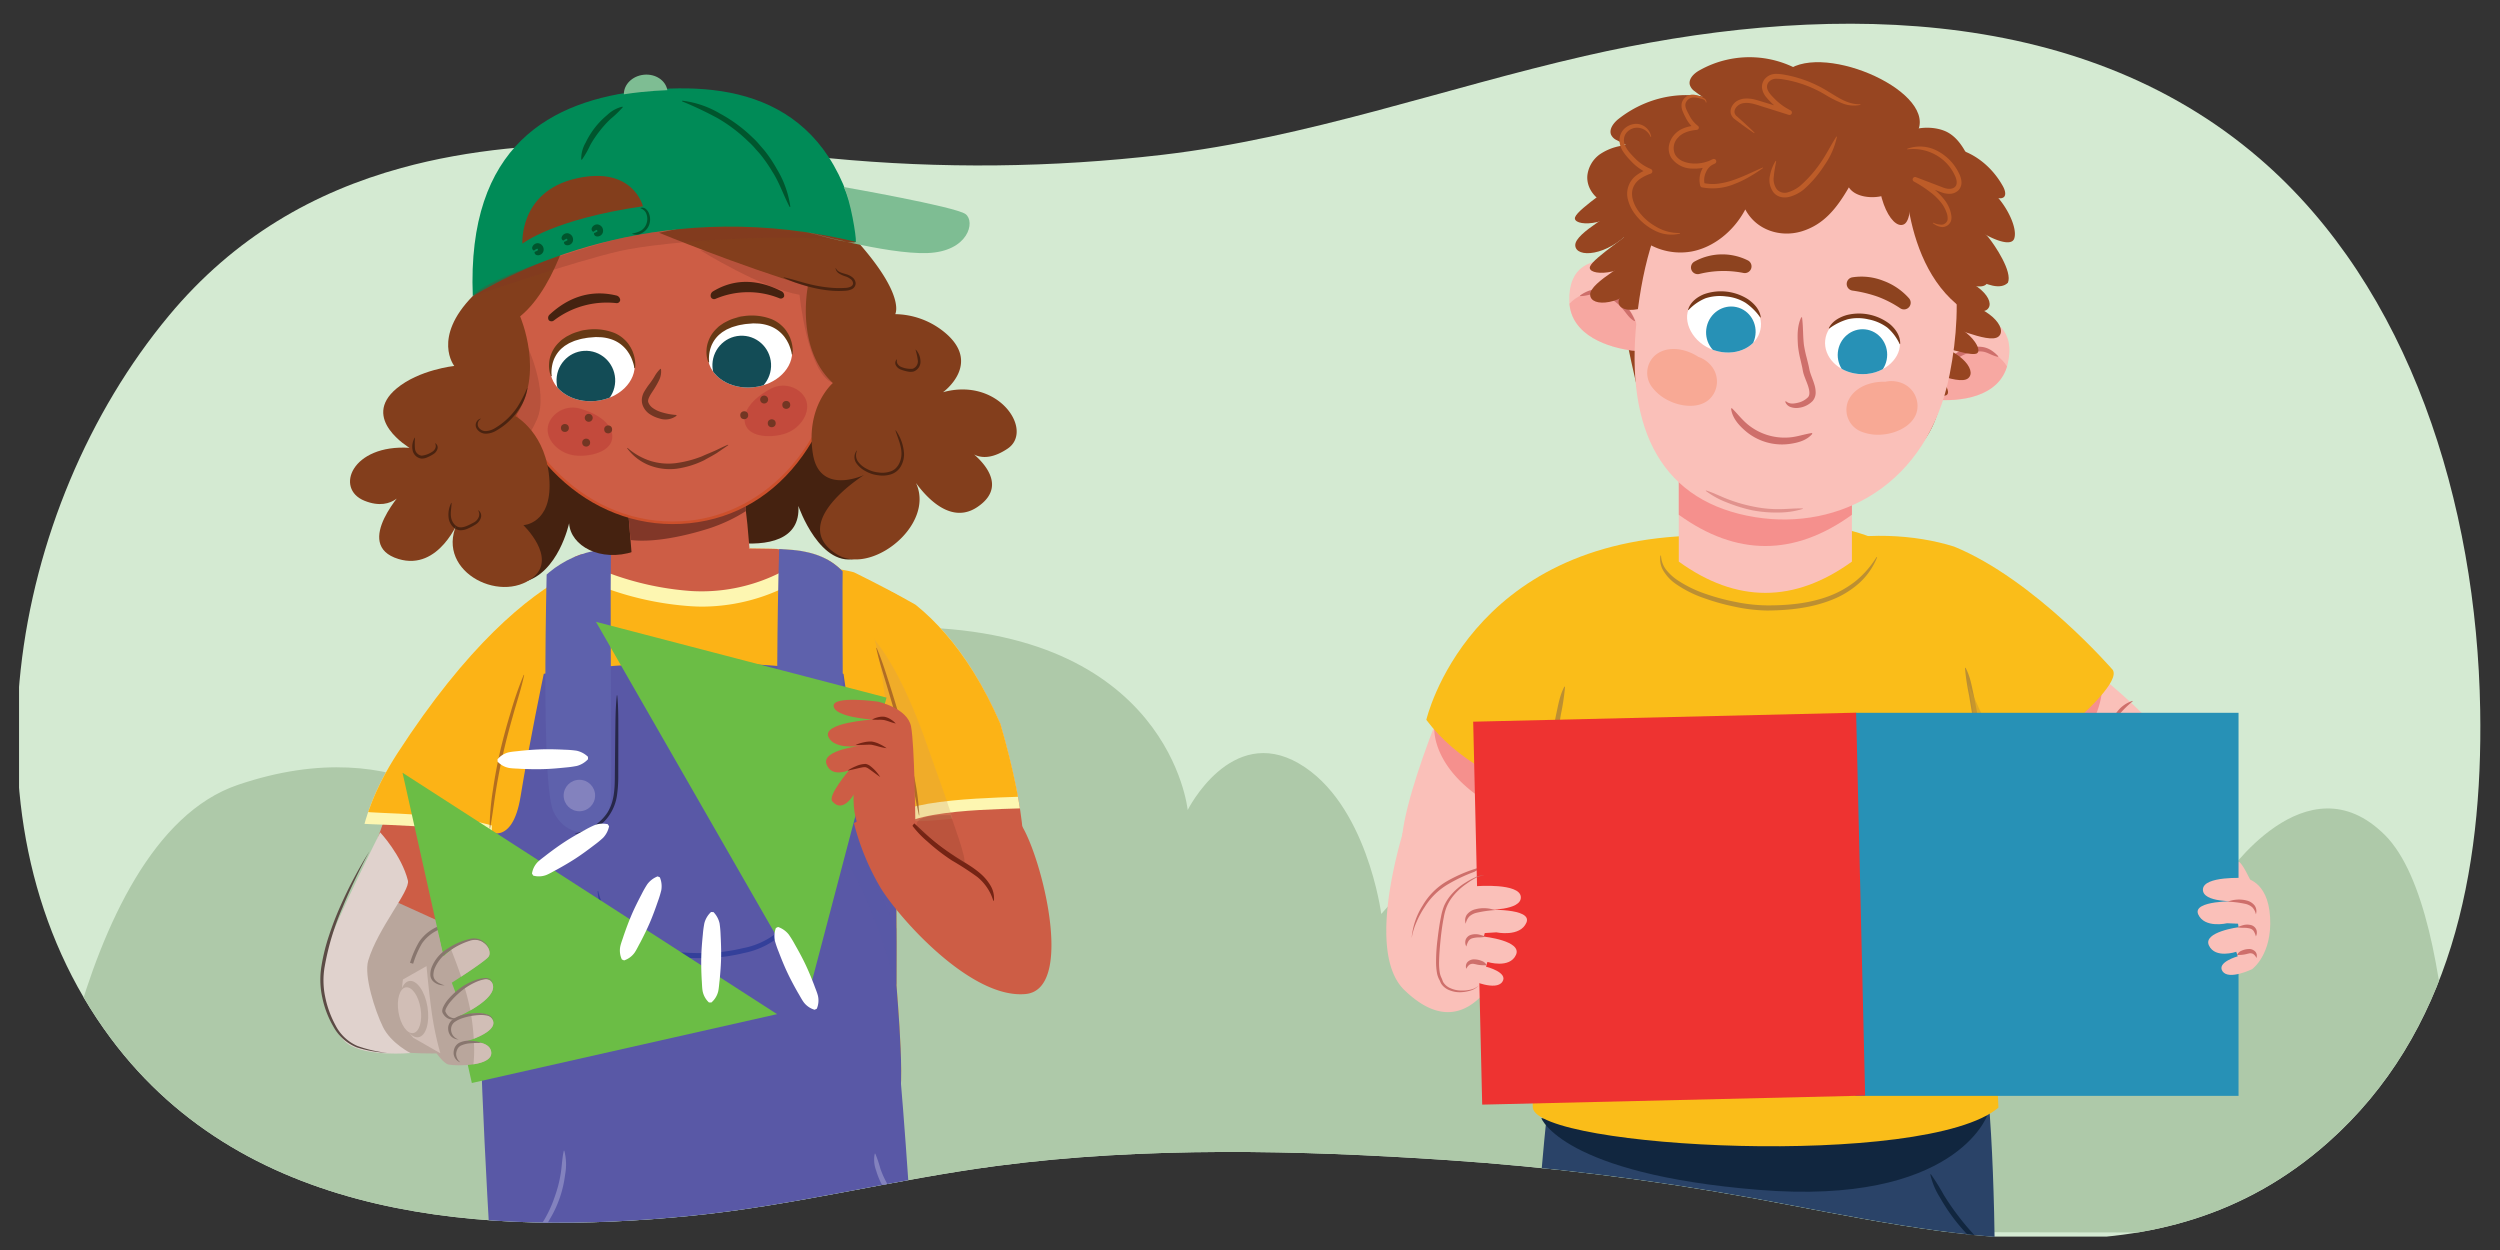
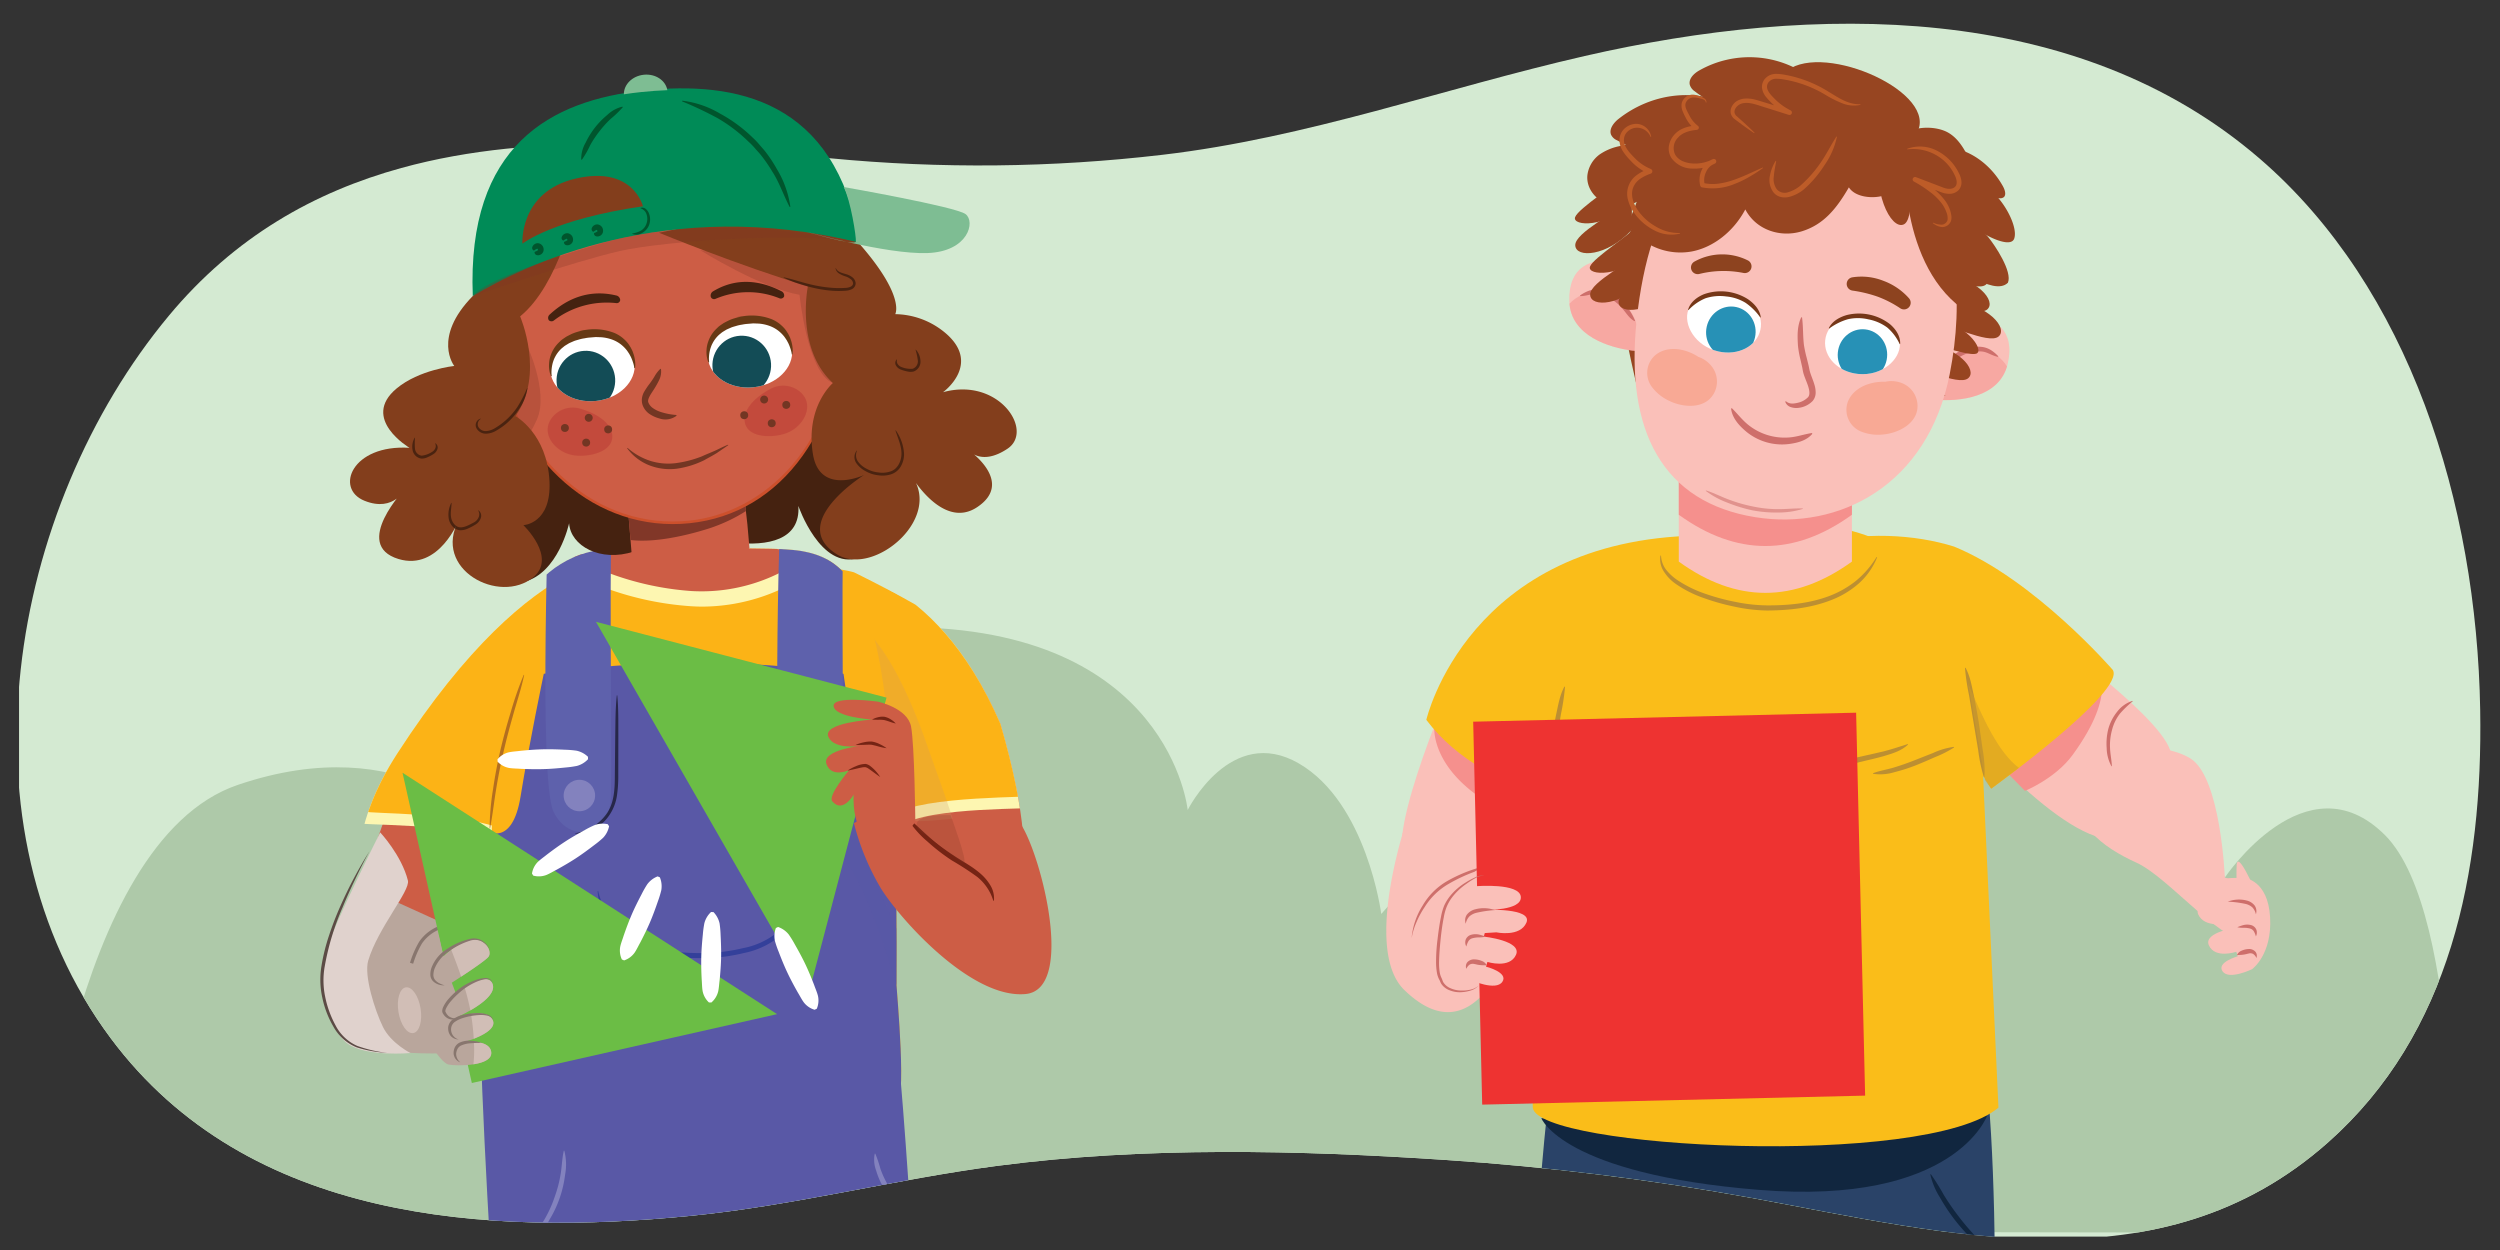
<svg xmlns="http://www.w3.org/2000/svg" width="760" height="380" viewBox="0 0 760 380">
  <rect x="0" y="0" width="760" height="380" fill="#333333" stroke="none" />
  <defs>
    <clipPath id="a">
      <path d="M121.984,51.072C95.655,58.323,71.323,71.933,51.305,96.008,2.672,154.5-14.245,251.359,33.67,315.64c41.684,55.921,114.582,60.051,176.158,53.987,31.484-3.1,62.151-11.117,93.431-15.222,44.66-5.861,91.508-4.764,136.3-1.773a824.92,824.92,0,0,1,92.967,11.536c58.977,10.753,124.182,28.355,175.18-16.86,37.276-33.049,47.1-82.112,46.273-131.462-1.054-62.9-21.441-128.373-67.084-167.668C631.295.311,551.735.984,481.773,17.021,438.648,26.907,397.494,41.893,353.38,47.06a475.38,475.38,0,0,1-101.007,1.055C210.007,44.019,163.512,39.635,121.984,51.072Z" fill="none" />
    </clipPath>
    <clipPath id="b">
      <path d="M490.493,79.362c-6.681-.829-13.746,1.53-13.427,12.2s12.425,14.174,19.107,15,4.355-4.432,5.089-12S497.175,80.191,490.493,79.362Z" fill="none" />
    </clipPath>
    <clipPath id="c">
      <path d="M599.621,96.019c6.712.526,13.161,4.253,10.711,14.642s-15.012,11.4-21.725,10.871-3.379-5.215-2.582-12.775S592.909,95.494,599.621,96.019Z" fill="none" />
    </clipPath>
    <clipPath id="d">
      <path d="M526.2,89.328c-7.169-.832-11.548,1.024-12.954,4.868-1.618,4.423,2.029,11.058,9.209,12.66,5.921,1.322,11.6-1.584,12.7-6.58S532.227,90.027,526.2,89.328Z" fill="#fff" />
    </clipPath>
    <clipPath id="e">
      <path d="M566.792,95.859c7.067,1.459,10.643,4.595,10.772,8.686.149,4.708-5.4,9.864-12.716,9.133-6.036-.6-10.514-5.143-9.992-10.232S560.852,94.633,566.792,95.859Z" fill="#fff" />
    </clipPath>
    <clipPath id="f">
      <path d="M252.5,172.843s30.915-.548,51.633,47.242c16.163,55.671.818,61.891-5.543,61.712-12.691-.358-20.82-20.379-20.82-20.379L262.1,202.653Z" fill="none" />
    </clipPath>
    <clipPath id="g">
      <path d="M193.728,169.062s-30.518-5.585-72.967,60.018c-26.972,41.683-1.466,69.317,7.405,67.847,17.453-2.89,16.867-20.61,16.867-20.61l35.351-69.808Z" fill="none" />
    </clipPath>
    <clipPath id="h">
      <path d="M147.186,332.2l124.847,3.524c4.028,2.014.5-34.994.5-36.246.872-136.505-14.939-132.191-43.971-132.732-15.688-.292,17.768-.593-40.967,0-53.494.541-41.272,104.366-40.413,141.29C147.208,309,147.154,331.031,147.186,332.2Z" fill="none" />
    </clipPath>
    <clipPath id="i">
      <path d="M284.658,442.335C277.847,408.357,276.175,326,270.02,291.929c-.274-1.514-110.152-2.064-124.036.193-.434,50.106,10.856,200.123,12.9,216.079,1.065,8.3,4.131,20.9,4.131,20.9s30.292,9.57,54.263-4.341c.325-3.694,1.077,1.191.543-5.969-.559-7.482.732-2.4.3-9.9-.842-14.62-4.771-123.135-4.9-129.761.443,1.611,19.705,141.787,25.758,146.169,10.847,4.965,45.718-.445,48.837-8.682C288.724,514.239,286.13,449.682,284.658,442.335Z" fill="none" />
    </clipPath>
    <clipPath id="j">
      <path d="M223.911,140.3s2.341,5.215,3.919,26.282c-13.969,21.778-35.6,4.318-35.6,4.318l-2.322-28.269Z" fill="#cd5d45" />
    </clipPath>
    <clipPath id="k">
      <ellipse cx="227.985" cy="107.478" rx="12.872" ry="10.307" transform="translate(-10.041 24.578) rotate(-6.038)" fill="none" />
    </clipPath>
    <clipPath id="l">
      <ellipse cx="180.114" cy="111.638" rx="12.872" ry="10.307" transform="translate(-10.744 19.565) rotate(-6.038)" fill="none" />
    </clipPath>
  </defs>
  <g style="isolation:isolate">
    <g clip-path="url(#a)">
      <rect x="5.792" y="5.409" width="750.839" height="370.516" fill="#d4ead2" />
      <path d="M11.351,373.561s9.7-117.509,60.916-134.945,76.7,13.27,76.7,13.27,45.354-61.219,126-61.219,86.09,55.577,86.09,55.577,13.077-26.154,33.782-14.167,25.065,45.77,25.065,45.77,100.257-115.514,167.821-93.719,88.631,82.645,88.631,82.645,24.7-36.875,48.678-12.9,20.706,120.963,20.706,120.963Z" fill="#aec9a9" />
      <path d="M427.276,301.3c21.227,20.166,31.84-13.886,31.84-13.886a137.89,137.89,0,0,1,1.363-21.676c1.66-10.738-32.023-18.871-32.023-18.871S413.478,288.916,427.276,301.3Z" fill="#fac0b9" />
      <path d="M480.6,215.411s-11.834,55.134-28.413,60.9-23.244-2.642-25.9-16.208,18.2-59.826,18.2-59.826Z" fill="#fac0b9" />
      <path d="M436.037,221.205s-1.258,13.659,19.867,24.8a107.873,107.873,0,0,1,14.582,9.436l3.771-17.426Z" fill="#f5908d" />
      <path d="M602.391,316.974c7.047,40.6,2.926,132.222,3.687,231.516.035,4.483-32,8.365-33.188,3.631-11.756-46.953-37.532-149.011-38.721-164.582-.93,15.341-28.442,130.858-41.7,165.792-1.949,5.136-41.473,2.2-40.848-2.42,7.951-58.708,15.15-195.643,21.478-235.761Z" fill="#2a4368" />
      <path d="M604.1,339.133s-9.681,27.43-69.382,22.59-66.155-21.783-66.155-21.783Z" fill="#11263f" />
      <path d="M465.96,336.713c-.337-3.2,2.3-117.658,9.913-137.855s17.97-38.73,66.251-39.793,58.92,37.676,58.92,37.676l6.486,139.972C585.541,355.347,467.268,349.112,465.96,336.713Z" fill="#fabd19" />
      <path d="M649.476,262.249c10.337,4.714,26.608,26.019,36.531,24.22,1.925-16.2-9.657-19.7-9.657-19.7s-1.212-30.41-10.422-36.175-30.226-4.383-33.606,7.6S639.139,257.535,649.476,262.249Z" fill="#fac0b9" />
      <path d="M594.638,218.187s33.158,39.585,49.094,36.789,20.1-15.371,15.935-27.077-42.288-38.5-42.288-38.5Z" fill="#fac0b9" />
      <path d="M637.4,203.305s6.764,6.841-7.292,26.152c-5.271,7.241-14.519,10.973-14.519,10.973l-5.094-5.195Z" fill="#f5908d" />
      <path d="M516.52,162.8c-70.337,1.143-82.918,56.041-82.918,56.041,9.212,12.218,23.36,19.4,39.458,24.589l26.516-54.351S502.356,176.1,516.52,162.8Z" fill="#fabd19" />
      <path d="M551.672,165.625c14.319-4.222,30.632-3.176,42.4.548,24.473,10.028,48.214,37.483,48.214,37.483,4.042,6.5-36.971,36.113-36.971,36.113l-32.344-52.061S567.6,176.749,551.672,165.625Z" fill="#fabd19" />
      <path d="M510.353,170.731q26.313,19,52.626,0V142.956H510.353Z" fill="#fac0b9" />
      <path d="M510.353,156.488q26.313,19,52.626,0V128.713H510.353Z" fill="#f5908d" />
      <path d="M475.774,208.772a71.609,71.609,0,0,1-1.251,8.34l-1.38,8.311-1.393,8.317a47.727,47.727,0,0,1-1.741,8.276l-.189-.023a39.017,39.017,0,0,1,.579-8.452l1.2-8.371c.47-2.779.96-5.558,1.543-8.321.6-2.75,1.058-5.576,2.448-8.132Z" fill="#bc8f32" />
      <path d="M597.528,203c1.389,2.556,1.847,5.381,2.448,8.132.583,2.763,1.072,5.541,1.543,8.321l1.2,8.37a39.022,39.022,0,0,1,.579,8.452l-.189.024a47.747,47.747,0,0,1-1.741-8.276l-1.393-8.317-1.38-8.311a71.626,71.626,0,0,1-1.251-8.341Z" fill="#bc8f32" />
      <path d="M482.376,358.506a12.838,12.838,0,0,1-.287,5.487,36.829,36.829,0,0,1-3.692,10.332,13.352,13.352,0,0,1-3.244,4.433l-.159-.1a30.6,30.6,0,0,1,2.157-4.948c.74-1.616,1.424-3.257,2-4.934.61-1.666,1.114-3.37,1.563-5.089a28.008,28.008,0,0,1,1.469-5.195Z" fill="#11263f" />
      <path d="M586.984,356.957a69.4,69.4,0,0,1,3.989,6.4c1.322,2.118,2.723,4.185,4.244,6.161,1.5,2,3.11,3.9,4.8,5.742s3.546,3.5,5.11,5.55l-.121.148a23.338,23.338,0,0,1-5.993-4.734,55.937,55.937,0,0,1-9.247-12.15,22.534,22.534,0,0,1-2.954-7.043Z" fill="#11263f" />
      <path d="M504.957,168.911a7.475,7.475,0,0,0,1.572,4.323,15.344,15.344,0,0,0,3.431,3.137,36.376,36.376,0,0,0,8.528,4.161,65.852,65.852,0,0,0,9.261,2.479,50,50,0,0,0,9.478,1.028c6.4.015,12.866-.59,18.821-2.836a29.832,29.832,0,0,0,8.207-4.666,29.09,29.09,0,0,0,6.219-7.2l.171.086a21.183,21.183,0,0,1-5.633,8,27.588,27.588,0,0,1-8.474,5.055c-6.169,2.4-12.81,3.07-19.305,3.122a49.3,49.3,0,0,1-9.772-1.138,67.375,67.375,0,0,1-9.438-2.632,34.844,34.844,0,0,1-8.785-4.458,13.235,13.235,0,0,1-3.439-3.644,6.9,6.9,0,0,1-1.032-4.829Z" fill="#bc8f32" />
      <path d="M641.884,232.946a12.153,12.153,0,0,1-1.458-5.552,18.309,18.309,0,0,1,.5-5.793,14.419,14.419,0,0,1,2.665-5.2,9.415,9.415,0,0,1,4.7-3.335l.067.126a30.088,30.088,0,0,0-3.965,3.844,13.338,13.338,0,0,0-2.336,4.875,17.505,17.505,0,0,0-.607,5.432c.062,1.851.472,3.633.564,5.564Z" fill="#ce6f6b" />
      <path d="M429.133,285.2a21.851,21.851,0,0,1,3.333-9.886,20.531,20.531,0,0,1,7.448-7.449,44.518,44.518,0,0,1,9.678-4.09,58.41,58.41,0,0,1,10.32-1.747,93.513,93.513,0,0,0-10.108,2.445,49.418,49.418,0,0,0-9.416,4.23,20.744,20.744,0,0,0-7.276,7.022,26.575,26.575,0,0,0-2.463,4.524A21.014,21.014,0,0,0,429.133,285.2Z" fill="#ce6f6b" />
      <path d="M498.973,123.867c-.014-2.454-10.5-38.869-5.581-49.11s21.452-41.9,56.293-37.519c9.715,1.222,21.982,5.58,26.93,12.914,19.181,2.678,18.774,28.061,15.908,45.869-3.973,24.692-3.433,38.262-16.058,45.627S498.973,123.867,498.973,123.867Z" fill="#974521" />
      <path d="M490.493,79.362c-6.681-.829-13.746,1.53-13.427,12.2s12.425,14.174,19.107,15,4.355-4.432,5.089-12S497.175,80.191,490.493,79.362Z" fill="#fac0b9" />
      <g clip-path="url(#b)">
        <ellipse cx="485.946" cy="102.401" rx="12.233" ry="13.712" transform="translate(-9.699 133.48) rotate(-15.488)" fill="#f5908d" opacity="0.5" />
      </g>
      <path d="M480.322,89.837a11.687,11.687,0,0,1,2.27-1.28,6.979,6.979,0,0,1,2.695-.545,9.92,9.92,0,0,1,2.707.445,12.013,12.013,0,0,1,2.5,1.029,13.231,13.231,0,0,1,3.944,3.606,17.367,17.367,0,0,1,2.62,4.427l-.136.133c-1.667-.886-2.474-2.453-3.584-3.665a14.683,14.683,0,0,0-3.614-3.156,10.69,10.69,0,0,0-2.184-.952,8.494,8.494,0,0,0-2.288-.5c-1.491-.1-3.057.663-4.876.637Z" fill="#ce6f6b" />
      <path d="M599.621,96.019c6.712.526,13.161,4.253,10.711,14.642s-15.012,11.4-21.725,10.871-3.379-5.215-2.582-12.775S592.909,95.494,599.621,96.019Z" fill="#fac0b9" />
      <g clip-path="url(#c)">
        <ellipse cx="599.46" cy="119.503" rx="13.712" ry="12.233" transform="translate(220.476 599.091) rotate(-62.957)" fill="#f5908d" opacity="0.5" />
      </g>
      <path d="M607.4,108.486c-1.788-.339-3.17-1.4-4.65-1.6a8.568,8.568,0,0,0-2.342.029,10.739,10.739,0,0,0-2.33.5,14.681,14.681,0,0,0-4.172,2.369c-1.331.965-2.435,2.338-4.247,2.872l-.106-.158A17.4,17.4,0,0,1,593,108.68a13.263,13.263,0,0,1,4.588-2.743,12.086,12.086,0,0,1,2.659-.507,9.948,9.948,0,0,1,2.741.107,6.977,6.977,0,0,1,2.531,1.073,11.657,11.657,0,0,1,1.967,1.71Z" fill="#ce6f6b" />
      <path d="M496.045,50.444s-.512.714-1.4,1.841c-2.889,3.677-14.832,10.987-15.816,13.74s9.636,3.444,17.21-4.715" fill="#974521" />
      <path d="M496.092,59s-.512.714-1.4,1.841c-2.888,3.678-15.961,9.807-15.815,13.74s9.636,3.444,17.21-4.715" fill="#974521" />
      <path d="M500.572,65.472s-.511.715-1.4,1.842c-2.889,3.677-14.831,10.987-15.815,13.74S493,84.5,500.569,76.338" fill="#974521" />
      <path d="M500.619,74.027s-.512.715-1.4,1.842c-2.889,3.677-15.962,9.807-15.815,13.74s9.636,3.444,17.209-4.716" fill="#974521" />
      <path d="M509.253,76.234s-.512.714-1.4,1.842c-2.888,3.677-15.961,9.806-15.815,13.739s9.636,3.445,17.21-4.715" fill="#974521" />
      <path d="M515.511,80.509s-.512.715-1.4,1.842c-2.889,3.677-15.961,9.807-15.815,13.74s9.636,3.444,17.21-4.716" fill="#974521" />
      <path d="M520.894,82.6s-.512.714-1.4,1.841c-2.889,3.677-15.962,9.807-15.816,13.74s9.636,3.444,17.21-4.716" fill="#974521" />
-       <path d="M568.7,115.916s.879-.024,2.312,0c4.676.08,17.716,5.179,20.5,4.3s-3.078-9.759-14.156-10.864" fill="#974521" />
+       <path d="M568.7,115.916s.879-.024,2.312,0c4.676.08,17.716,5.179,20.5,4.3" fill="#974521" />
      <path d="M575.485,110.709s.878-.023,2.312,0c4.675.08,17.458,6.794,20.5,4.3s-3.078-9.759-14.156-10.864" fill="#974521" />
      <path d="M577.936,103.228s.878-.024,2.312,0c4.675.08,17.715,5.179,20.5,4.3S597.674,97.77,586.6,96.665" fill="#974521" />
      <path d="M584.724,98.021s.879-.024,2.312,0c4.676.08,17.458,6.793,20.5,4.3s-3.077-9.759-14.156-10.864" fill="#974521" />
      <path d="M581.266,89.809s.879-.024,2.312,0c4.675.081,17.458,6.794,20.5,4.3S601,84.35,589.926,83.246" fill="#974521" />
      <path d="M580.892,82.239s.878-.024,2.312,0c4.675.08,17.458,6.793,20.5,4.3s-3.078-9.759-14.156-10.864" fill="#974521" />
      <path d="M579.306,76.685s.879-.024,2.312,0c4.675.08,17.458,6.794,20.5,4.3s-3.078-9.759-14.156-10.864" fill="#974521" />
-       <path d="M505.922,121.308c-.014-2.454-16.8-51.324-11.884-61.564s22.783-29.02,57.624-24.639c9.715,1.221,21.983,5.58,26.931,12.913C597.774,50.7,597.366,76.08,594.5,93.887c-3.974,24.693-3.433,38.263-16.059,45.628S505.922,121.308,505.922,121.308Z" fill="#974521" />
      <path d="M497.563,97.083c-3.678,34.351,8.189,55.658,36.031,60.138,25.466,4.1,52.434-9.614,59.117-43.481,2.243-11.37,2.823-22.684,1.218-32.945C590.7,60.173,578.65,43.8,553.535,39.76,515.921,33.708,501.276,62.4,497.563,97.083Z" fill="#fac0b9" />
      <path d="M503.292,107.9c3.748-2.985,9.216-1.9,13.028.6.176.056.35.115.52.187a8.782,8.782,0,0,1,3.491,2.652,7.467,7.467,0,0,1,.635,8.367c-2.71,4.746-9.341,4.232-13.588,2.12a13.765,13.765,0,0,1-5.316-4.347A7.134,7.134,0,0,1,503.292,107.9Z" fill="#f8a995" />
      <path d="M561.693,122.279c1.666-4.493,6.907-6.391,11.462-6.222.18-.043.359-.084.542-.109a8.78,8.78,0,0,1,4.359.465,7.467,7.467,0,0,1,4.87,6.833c.134,5.464-5.807,8.452-10.534,8.841a13.761,13.761,0,0,1-6.8-.973A7.134,7.134,0,0,1,561.693,122.279Z" fill="#f8a995" />
      <path d="M547.822,96.49c.377,2.879.243,5.624.57,8.358a37.319,37.319,0,0,0,.871,4.035l.513,2.087c.17.7.286,1.488.442,2.014.35,1.234.965,2.556,1.383,4.006a7.972,7.972,0,0,1,.36,2.374,3.919,3.919,0,0,1-.928,2.55,7.129,7.129,0,0,1-4.277,2.077,5.144,5.144,0,0,1-2.376-.237,2.594,2.594,0,0,1-1.676-1.662l.215-.124c1.047.944,2.351.766,3.568.484a6.241,6.241,0,0,0,3.169-1.713c.608-.711.446-1.932.061-3.19s-1-2.522-1.456-4.006c-.233-.837-.284-1.46-.446-2.142l-.468-2.05a30.249,30.249,0,0,1-.771-4.3c-.173-2.907-.279-5.877,1-8.6Z" fill="#ce6f6b" />
      <path d="M550.957,131.868c-1.687,2.007-4.292,2.708-6.761,3.065a17.092,17.092,0,0,1-14.107-4.387c-1.852-1.681-3.534-3.772-3.844-6.347l.241-.115c1.767,1.755,3.1,3.532,4.877,4.987a17.655,17.655,0,0,0,12.616,3.907c2.3-.171,4.368-.954,6.845-1.341Z" fill="#ce6f6b" />
      <path d="M518.636,149.1c2.477.763,4.689,1.965,7.072,2.82a45.441,45.441,0,0,0,7.252,2.063,36.862,36.862,0,0,0,7.481.8c2.519.025,5.017-.293,7.6-.218l.02.142a25.214,25.214,0,0,1-7.619,1.1,38.035,38.035,0,0,1-7.713-.67,45.624,45.624,0,0,1-7.4-2.252,25.9,25.9,0,0,1-6.769-3.656Z" fill="#ce6f6b" opacity="0.57" />
      <path d="M530.015,82.979a30.729,30.729,0,0,0-13.409.3l-.066.015a2.038,2.038,0,0,1-1.49-3.738,17.424,17.424,0,0,1,16.352-.368,2.039,2.039,0,0,1-1.317,3.8Z" fill="#8d431f" />
      <path d="M577.652,93.7a32.874,32.874,0,0,0-6.915-3.537,40.1,40.1,0,0,0-7.551-1.819l-.062-.01a2.039,2.039,0,0,1-.038-4.024,18.1,18.1,0,0,1,9.432,1.045,19.34,19.34,0,0,1,7.838,5.349,2.034,2.034,0,0,1-2.657,3.027Z" fill="#8d431f" />
      <path d="M492.808,44.34a16.411,16.411,0,0,0-6.462,2.576,9.21,9.21,0,0,0-3.785,6.4c-.356,4.057,2.638,7.412,5.916,8.635a11.559,11.559,0,0,0,12.505-3.169c2.459-2.707,4.706-8.684,3.032-12.391C502.072,42.086,496.642,43.518,492.808,44.34Z" fill="#974521" />
      <path d="M579.038,45.677s-2.407,35.96,19.492,49.489c0,0,12.286-35.634-10.4-51.175S579.038,45.677,579.038,45.677Z" fill="#974521" />
      <path d="M550.189,23.419a30.933,30.933,0,0,0-33.612-2c-1.549.862-3.315,2.494-2.88,4.358a3.722,3.722,0,0,0,1.527,1.994c7.009,5.462,16.412,7.4,21.373,15.33" fill="#974521" />
      <path d="M525.99,32.087c-10.628-5.4-23.907-3.82-33.928,4.043-1.437,1.127-2.989,3.053-2.305,4.813a3.487,3.487,0,0,0,1.793,1.693c7.744,4.132,9.769,4.43,15.79,11.356" fill="#974521" />
      <path d="M581.838,41.727c9.926-11.993-24.412-28.237-37.368-21.055,3.292,5.318,9.158,5.3,10.153,10.893" fill="#974521" />
      <path d="M582.292,38.824s-.352,1-.853,2.682c-1.634,5.478,1.278,24.877-2.679,26.711S568.807,58,571.639,44.4" fill="#974521" />
      <path d="M581.628,66.239c4.758-2.09,9.964-.929,14.673.778,2.962,1.075,5.958,2.428,8.079,5.009s7.474,10.605,6.019,13.931c-4.484,4.411-16.8-6.035-21.784-7.7" fill="#974521" />
      <path d="M587.844,57.054a15.309,15.309,0,0,1,16.111-.064c4.814,3.034,9.613,11.761,8.38,15.5s-12.154-2.283-16.585-6.912" fill="#974521" />
      <path d="M592.225,40.309c3.529,2.011,5.44,5.928,7.146,9.614,2.521,5.449,5.1,11.177,4.77,17.172a5.615,5.615,0,0,1-.676,2.683,4.617,4.617,0,0,1-3.91,1.889c-3.788.052-6.953-2.768-9.5-5.577-4.027-4.45-13.324-14.151-13.527-20.5C576.308,38.529,587.172,37.43,592.225,40.309Z" fill="#974521" />
      <path d="M594.941,54.718c4.643-1.941,7.938,5.513,12.964,5.551a1.732,1.732,0,0,0,1.31-.382c.72-.738.258-2.206-.3-3.218-3.887-7.057-10.789-11.72-17.633-11.914,0,0-6.879.635-6.112,4.741S594.941,54.718,594.941,54.718Z" fill="#974521" />
      <path d="M572.4,59.526c-3.29.9-8.4.437-10.342-2.567-3.789,6.541-7.67,11.25-14.149,13.309s-13.987-.229-17.334-6.605c-3.525,6.667-9.666,11.505-16.212,12.772a19.412,19.412,0,0,1-17.992-6.15,3.816,3.816,0,0,1-1.138-2.082,4.919,4.919,0,0,1,.6-2.473c4.733-10.569,4.96-22.48,14.4-27.12,4.12-2.025,11.2-9.229,15.54-10.252,9.31-2.194,17.577-4.7,26.785-3.112,6.124,1.055,21.259,8.109,25.521,13.191C582.584,43.8,581.3,57.1,572.4,59.526Z" fill="#974521" />
      <path d="M579.838,45.213a11.252,11.252,0,0,1,9.15.679,14.986,14.986,0,0,1,6.514,6.739,6.943,6.943,0,0,1,.764,2.4,3.435,3.435,0,0,1-.782,2.686,3.751,3.751,0,0,1-2.5,1.187,6.531,6.531,0,0,1-2.535-.349c-2.947-1.048-5.674-2.22-8.523-3.324l.62-1.334a36.572,36.572,0,0,1,4.865,3.223,18.961,18.961,0,0,1,4.145,4.22,10.54,10.54,0,0,1,1.326,2.73,9.527,9.527,0,0,1,.328,1.5,3.6,3.6,0,0,1-.136,1.677,2.858,2.858,0,0,1-2.683,1.783,5.278,5.278,0,0,1-2.75-1.152.1.1,0,0,1-.025-.133.1.1,0,0,1,.114-.036,5.835,5.835,0,0,0,2.637.586,1.979,1.979,0,0,0,1.684-1.388,4.819,4.819,0,0,0-.359-2.441,10.708,10.708,0,0,0-1.227-2.376,17.632,17.632,0,0,0-3.908-3.859,35.028,35.028,0,0,0-4.715-3.034.736.736,0,0,1,.61-1.337l.009,0,8.459,3.229c1.309.473,2.714.468,3.467-.359.741-.762.479-2.229-.159-3.476a13.644,13.644,0,0,0-5.843-6.209,14.071,14.071,0,0,0-8.5-1.641.1.1,0,0,1-.046-.185Z" fill="#bd5c28" />
      <path d="M565.526,31.894a9.467,9.467,0,0,1-5.554-.524,32.784,32.784,0,0,1-4.969-2.5,36.081,36.081,0,0,0-9.923-4.134c-.871-.214-1.748-.4-2.633-.544a13.119,13.119,0,0,0-2.57-.249,2.9,2.9,0,0,0-2,.808,2.216,2.216,0,0,0-.7,1.856c.167,1.371,1.6,2.729,2.827,3.939a18.47,18.47,0,0,0,4.316,3l.008,0a.741.741,0,0,1-.553,1.37l-6.9-2.179c-2.3-.67-4.6-1.7-6.729-1.4a3.477,3.477,0,0,0-2.516,1.542,2.011,2.011,0,0,0-.342,1.317,1.972,1.972,0,0,0,.74,1.181c1.772,1.587,3.6,3.211,5.306,4.918a.1.1,0,0,1,0,.135.1.1,0,0,1-.122.012c-2.023-1.349-3.947-2.766-5.9-4.249a3.089,3.089,0,0,1-1.174-1.8,3.2,3.2,0,0,1,.415-2.146,4.167,4.167,0,0,1,1.454-1.522,5.554,5.554,0,0,1,1.929-.7,9.5,9.5,0,0,1,3.856.329c1.21.324,2.334.694,3.5,1.039l6.926,2.1-.546,1.374a20.057,20.057,0,0,1-4.707-3.195,20.323,20.323,0,0,1-1.977-2.063,5.559,5.559,0,0,1-1.333-2.849,3.75,3.75,0,0,1,1.175-3.1,4.413,4.413,0,0,1,2.976-1.2,14.222,14.222,0,0,1,2.884.3c.921.159,1.833.363,2.737.6a37.264,37.264,0,0,1,10.231,4.393c3.114,1.869,6.133,4.043,9.84,3.944a.1.1,0,0,1,.027.189Z" fill="#bd5c28" />
      <path d="M535.908,51.113a45.552,45.552,0,0,1-4.124,2.652,29.924,29.924,0,0,1-4.452,2.146,17.325,17.325,0,0,1-9.937,1.047.7.7,0,0,1-.51-.485,6.983,6.983,0,0,1,.423-4.747,6.065,6.065,0,0,1,3.464-3.375.741.741,0,0,1,.585,1.356l-.017.009a13.1,13.1,0,0,1-6.924,1.53,7.818,7.818,0,0,1-6.388-3.339,5.349,5.349,0,0,1-.637-3.78,6.868,6.868,0,0,1,1.721-3.314c1.75-1.911,4.328-2.475,6.57-2.688l-.312,1.232a10.349,10.349,0,0,1-2.9-3.55,17.011,17.011,0,0,1-.951-2.027,4.2,4.2,0,0,1-.258-2.462,3.438,3.438,0,0,1,3.865-2.5,7.554,7.554,0,0,1,2.152.652,3.59,3.59,0,0,1,1,.567,1.227,1.227,0,0,1,.466,1.073.1.1,0,0,1-.109.081.1.1,0,0,1-.082-.086c-.074-.691-.795-.954-1.453-1.111a9.514,9.514,0,0,0-2.033-.361,2.587,2.587,0,0,0-2.683,1.933c-.23,1.1.606,2.383,1.232,3.609a9.113,9.113,0,0,0,2.53,3.069.677.677,0,0,1,.177.94.687.687,0,0,1-.489.292c-2.171.224-4.323.791-5.663,2.305a4.521,4.521,0,0,0-.852,5.351,5.032,5.032,0,0,0,2.212,1.862,8.67,8.67,0,0,0,3,.7,11.565,11.565,0,0,0,6.129-1.29l.568,1.366a4.64,4.64,0,0,0-2.6,2.554,5.593,5.593,0,0,0-.4,3.768l-.51-.485a13.247,13.247,0,0,0,4.609.231,22.364,22.364,0,0,0,4.587-1.1c3.016-1.025,5.918-2.476,8.908-3.787a.1.1,0,0,1,.094.166Z" fill="#bd5c28" />
      <path d="M501.768,41.581a4.467,4.467,0,0,0-4.828-2.7,4.364,4.364,0,0,0-2.414,1.377,3.519,3.519,0,0,0-.845,2.541c.111,1.891,1.6,3.533,3.076,5.041a14.453,14.453,0,0,0,5.064,3.521.766.766,0,0,1-.014,1.436l-.03.01a12.681,12.681,0,0,0-3.256,1.629,5.738,5.738,0,0,0-2.081,2.7c-.8,2.177.082,4.728,1.443,6.75a16.459,16.459,0,0,0,5.518,5,13.52,13.52,0,0,0,7.24,1.946.1.1,0,0,1,.1.092.1.1,0,0,1-.069.1,10.982,10.982,0,0,1-7.852-1.047,16.847,16.847,0,0,1-6.081-5.3,11.991,11.991,0,0,1-1.778-3.739,6.989,6.989,0,0,1,2.627-7.722,12.578,12.578,0,0,1,3.714-1.858l-.044,1.447a15.933,15.933,0,0,1-5.537-3.941,19.743,19.743,0,0,1-2.174-2.6,6.663,6.663,0,0,1-1.222-3.377,4.865,4.865,0,0,1,1.215-3.481A5.272,5.272,0,0,1,496.75,37.7a4.52,4.52,0,0,1,3.44.927,4.647,4.647,0,0,1,1.76,2.9.1.1,0,0,1-.182.054Z" fill="#bd5c28" />
      <path d="M558.419,41.623a23.671,23.671,0,0,1-3.811,8.648,34.682,34.682,0,0,1-6.2,7.276A11.8,11.8,0,0,1,544,59.836a5.572,5.572,0,0,1-2.659.044,4.105,4.105,0,0,1-2.288-1.516,6.253,6.253,0,0,1-1-4.953,13.17,13.17,0,0,1,1.723-4.469.1.1,0,0,1,.132-.034.1.1,0,0,1,.047.1c-.267,1.559-.593,3.074-.709,4.551a5.376,5.376,0,0,0,.876,3.956,3.172,3.172,0,0,0,3.524.9,10.358,10.358,0,0,0,3.782-2.081,37.227,37.227,0,0,0,6.015-6.845c1.77-2.523,3.086-5.275,4.8-7.935a.1.1,0,0,1,.178.069Z" fill="#bd5c28" />
      <path d="M526.2,89.328c-7.169-.832-11.548,1.024-12.954,4.868-1.618,4.423,2.029,11.058,9.209,12.66,5.921,1.322,11.6-1.584,12.7-6.58S532.227,90.027,526.2,89.328Z" fill="#fff" />
      <g clip-path="url(#d)">
        <ellipse cx="526.184" cy="100.947" rx="7.778" ry="7.517" transform="translate(313.705 592.793) rotate(-77.496)" fill="#2791b6" />
      </g>
      <path d="M566.792,95.859c7.067,1.459,10.643,4.595,10.772,8.686.149,4.708-5.4,9.864-12.716,9.133-6.036-.6-10.514-5.143-9.992-10.232S560.852,94.633,566.792,95.859Z" fill="#fff" />
      <g clip-path="url(#e)">
        <ellipse cx="566.179" cy="107.861" rx="7.778" ry="7.517" transform="translate(401.862 660.303) rotate(-84.221)" fill="#2791b6" />
      </g>
      <path d="M535.1,96.473a17.811,17.811,0,0,0-4.488-4.444,13.736,13.736,0,0,0-5.926-1.914,14.059,14.059,0,0,0-6.2.555,14.713,14.713,0,0,0-5.151,3.567l-.009.008a.091.091,0,0,1-.129,0,.093.093,0,0,1-.022-.088c.651-2.28,2.7-3.847,4.837-4.716a15.344,15.344,0,0,1,13.319,1.488c1.892,1.291,3.623,3.141,3.942,5.487a.091.091,0,0,1-.162.068Z" fill="#753718" />
      <path d="M555.962,99.745c1.038-2.127,3.262-3.341,5.464-3.973a15.342,15.342,0,0,1,13.113,2.765c1.754,1.495,3.211,3.627,3.114,5.995a.091.091,0,0,1-.172.038l0-.011a14.72,14.72,0,0,0-3.773-5,14.049,14.049,0,0,0-5.715-2.473,13.745,13.745,0,0,0-6.227-.041,17.822,17.822,0,0,0-5.657,2.811l-.01.007a.09.09,0,0,1-.132-.115Z" fill="#753718" />
      <path d="M598.294,207.694c4.552,10.879,9.274,21.1,15.44,25.733l-8.419,6.342-1.874-2.625Z" fill="#cf9b2a" opacity="0.54" />
      <path d="M550.247,234.476c2.454-.963,4.914-1.471,7.379-2.23,2.448-.735,4.932-1.545,7.475-2.126s5.048-1.086,7.525-1.7c2.486-.637,4.833-1.437,7.319-2.222l.1.163c-1.962,1.857-4.577,2.667-7.052,3.4-2.5.741-5.039,1.283-7.534,1.882-2.5.539-4.93,1.318-7.454,1.956-2.5.63-5.066,1.366-7.733,1.065Z" fill="#bc8f32" />
      <path d="M569.409,235.047c2.094-.781,4.161-1.071,6.214-1.688s4.058-1.316,6.056-2.1l6.021-2.373a21.913,21.913,0,0,1,6.273-1.836l.064.179a33.175,33.175,0,0,1-5.8,2.941c-1.972.887-3.965,1.748-5.994,2.549a51.912,51.912,0,0,1-6.258,2,14.651,14.651,0,0,1-6.563.52Z" fill="#bc8f32" />
      <path d="M686.95,272.966l-3.74-7.173s-3.09-6.314-3.266-2.777a71.431,71.431,0,0,0,.108,7.474Z" fill="#fac0b9" />
-       <rect x="564.071" y="216.69" width="116.445" height="116.445" fill="#2791b6" />
      <path d="M682.318,266.922s-12.419-.709-12.633,3.43,10.351,3.612,10.351,3.612-13.707-.328-11.779,4.007,8.781,2.693,8.781,2.693l3.329.14.312,1.043s-11.094,1.432-9.166,5.57,8.309,1.918,8.309,1.918l.446,1.386s-6.532,1.818-4.605,4.577,8.956-.665,8.956-.665,6.133-4.334,5.49-15.763S682.318,266.922,682.318,266.922Z" fill="#fac0b9" />
      <path d="M677.252,274.1a9.508,9.508,0,0,1,5.65-.367,4.4,4.4,0,0,1,2.518,1.558,3.01,3.01,0,0,1,.373,2.657,4.339,4.339,0,0,0-1.1-2.131,4.73,4.73,0,0,0-2.125-1.043A32.986,32.986,0,0,0,677.252,274.1Z" fill="#ce6f6b" />
      <path d="M680.143,281.88a12.639,12.639,0,0,1,1.915-.671,4.735,4.735,0,0,1,2.19,0,2.4,2.4,0,0,1,1.71,1.489,2.606,2.606,0,0,1-.165,1.969,5.911,5.911,0,0,0-.674-1.623,2,2,0,0,0-1.2-.795,7.581,7.581,0,0,0-1.758-.2A8.227,8.227,0,0,1,680.143,281.88Z" fill="#ce6f6b" />
      <path d="M680.036,290.353a2.548,2.548,0,0,1,1.468-1.367,5.582,5.582,0,0,1,1.956-.473,2.578,2.578,0,0,1,2.191.815,2,2,0,0,1,.308,1.909,2.842,2.842,0,0,0-1.033-1.254,1.838,1.838,0,0,0-1.293-.121c-.228.052-.515.114-.813.2-.3.052-.585.128-.886.156C681.33,290.314,680.751,290.29,680.036,290.353Z" fill="#ce6f6b" />
      <path d="M442.74,275.805l3.57-7.259s2.941-6.386,3.2-2.853a71.352,71.352,0,0,1,.067,7.474Z" fill="#fac0b9" />
      <rect x="449.202" y="218.008" width="116.445" height="116.445" transform="translate(1021.202 540.458) rotate(178.653)" fill="#ee3331" />
      <path d="M448.949,269.389s13.047-1.007,13.384,3.252-10.794,3.952-10.794,3.952,14.412-.644,12.5,3.866-9.167,2.97-9.167,2.97l-3.5.218-.3,1.081s11.711,1.228,9.794,5.535-8.691,2.161-8.691,2.161l-.432,1.437s6.922,1.728,4.968,4.613-9.44-.485-9.44-.485-6.569-4.328-6.2-16.118S448.949,269.389,448.949,269.389Z" fill="#fac0b9" />
      <path d="M454.471,276.667a35.3,35.3,0,0,0-5.579.813,5,5,0,0,0-2.209,1.121,4.432,4.432,0,0,0-1.095,2.221,3.044,3.044,0,0,1,.322-2.746,4.621,4.621,0,0,1,2.607-1.662A10.216,10.216,0,0,1,454.471,276.667Z" fill="#ce6f6b" />
      <path d="M451.639,284.75a8.753,8.753,0,0,1-2.114.218,8.119,8.119,0,0,0-1.844.247,2.082,2.082,0,0,0-1.246.846,6,6,0,0,0-.666,1.687,2.642,2.642,0,0,1-.226-2.025,2.5,2.5,0,0,1,1.759-1.573,5.1,5.1,0,0,1,2.3-.048A13.681,13.681,0,0,1,451.639,284.75Z" fill="#ce6f6b" />
      <path d="M451.979,293.478c-.754-.049-1.362-.012-2-.094-.318-.022-.623-.094-.936-.141-.316-.086-.62-.142-.862-.191a1.965,1.965,0,0,0-1.357.154,2.922,2.922,0,0,0-1.053,1.314,2.024,2.024,0,0,1,.274-1.974,2.729,2.729,0,0,1,2.282-.888,5.967,5.967,0,0,1,2.071.444A2.675,2.675,0,0,1,451.979,293.478Z" fill="#ce6f6b" />
      <path d="M451.333,266.192a5.463,5.463,0,0,0-2.877.793,22.951,22.951,0,0,0-2.613,1.662,18.89,18.89,0,0,0-4.527,4.306,13.6,13.6,0,0,0-1.553,2.787,16.412,16.412,0,0,0-.859,3.161c-.432,2.2-.725,4.446-.962,6.7-.218,2.254-.421,4.512-.463,6.751a18.174,18.174,0,0,0,.207,3.295,6.113,6.113,0,0,0,.458,1.488c.1.238.237.488.345.813a3.812,3.812,0,0,0,.289.684,4.734,4.734,0,0,0,2.245,1.82,8,8,0,0,0,2.855.661,10.849,10.849,0,0,0,2.961-.22,5.8,5.8,0,0,0,2.725-1.309,5.642,5.642,0,0,1-2.667,1.588,11.235,11.235,0,0,1-3.027.47,8.167,8.167,0,0,1-3.054-.542,5.3,5.3,0,0,1-2.648-1.992,4.755,4.755,0,0,1-.4-.833c-.079-.205-.219-.435-.351-.7a7.16,7.16,0,0,1-.565-1.717,19.16,19.16,0,0,1-.289-3.507,54.877,54.877,0,0,1,.459-6.877c.262-2.273.58-4.54,1.044-6.785a17.062,17.062,0,0,1,.954-3.346,13.978,13.978,0,0,1,1.764-2.9,18.127,18.127,0,0,1,4.844-4.2,22.6,22.6,0,0,1,2.737-1.488A5.16,5.16,0,0,1,451.333,266.192Z" fill="#ce6f6b" />
      <g clip-path="url(#f)">
        <path d="M253.122,175.586s30.295-3.291,51.013,44.5c24.143,55.693-1.207,63.064-7.568,62.884-12.691-.357-18.093-27.936-18.093-27.936L262.1,202.653Z" fill="#cd5d45" />
        <path d="M255.626,173.5s41.911,19.957,49.7,33.641c8.13,14.284,11.917,37.324,10.852,38.2s-33.761-.385-42.452,5.737Z" fill="#fdf6b1" />
        <path d="M249.706,169.287s47.193,21.19,55.053,34.739c8.2,14.136,12,36.891,10.92,37.754s-35.18-.123-44,5.906Z" fill="#fcb316" />
        <path d="M249.5,173.274l17,21.982c5.063,6.547,10.43,16.7,16.676,35.075,1.723,5.07,10.59,28.33,8.491,29.547-2.116,1.227-20.885-13.127-20.885-13.127Z" fill="#cd9b66" opacity="0.25" style="mix-blend-mode:multiply" />
      </g>
      <g clip-path="url(#g)">
        <path d="M193.728,169.062s-57.166,24.6-71.06,63.56c-23.4,65.607-21.676,65.765-12.805,64.295,17.453-2.89,30.389-5.245,30.389-5.245l40.132-85.163Z" fill="#cd5d45" />
        <path d="M189.712,162.939s-63.043,33.227-73.576,52.461-10.558,33.977-8.755,34.75,32.08.157,44.981,5.19Z" fill="#fdf6b1" />
        <path d="M199.14,156.218s-49,4.778-72.729,50.681c-10.13,19.593-17.4,39.021-15.57,39.791s28.426.184,41.521,5.19Z" fill="#fcb316" />
      </g>
      <g clip-path="url(#h)">
        <path d="M261.476,219.989c-1.233-.476-12.532-6.467-45.734-6.85s-47.475,6.85-47.475,6.85,12.021,11.686,44.453,11.912S261.476,219.989,261.476,219.989Z" fill="#8a181a" />
        <path d="M150.646,332.2l121.387,3.524c4.028,2.014.5-34.994.5-36.246.872-136.505-14.939-132.191-43.971-132.732-15.688-.292,17.589-4.616-40.967,0-46.79,3.689-37.812,104.366-36.953,141.29C150.668,309,150.614,331.031,150.646,332.2Z" fill="#fcb316" />
        <path d="M213.639,184.412c-1.281,0-2.578-.047-3.855-.138a93.575,93.575,0,0,1-38.294-11.218l-10.353-6.212,11.855-2.286a209.2,209.2,0,0,1,39.489-3.8c20.856,0,33.948,3.213,34.5,3.349l8.645,2.161-6.749,5.82a57.685,57.685,0,0,1-35.231,12.322Z" fill="#fdf6b1" />
        <path d="M173.867,169.1a89.462,89.462,0,0,0,36.246,10.571,53.075,53.075,0,0,0,35.743-11.075S215.65,161.04,173.867,169.1Z" fill="#cd5d45" />
        <path d="M165.309,204.837s43.8-7.551,91.118,0c0,0,6.041,44.805,11.579,51.852s5.034,0,5.034,0,.5,88.1,4.027,112.766-34.232,11.075-34.232,11.075L150.709,376.5s-2.766-107.807-2.766-123.917c0,0,7.8,5.11,10.318-10.5S165.309,204.837,165.309,204.837Z" fill="#5958a6" />
        <path d="M237.483,146.25s-3.429,90.857,1.284,100.543,17.119,7.846,17.429-4.613c.4-16.031-.788-81.561.735-96.243Z" fill="#5e61ac" />
        <path d="M167,146.25s-3.428,90.857,1.284,100.543,17.119,7.846,17.429-4.613c.4-16.031-.787-81.561.735-96.243Z" fill="#5e61ac" />
      </g>
      <path d="M284.435,444.655c-6.811-33.979-8.483-116.339-14.638-150.407-.274-1.514-110.152-2.063-124.036.194-.434,50.105,10.856,200.123,12.9,216.079,1.065,8.3,4.131,20.9,4.131,20.9s30.292,9.569,54.263-4.341c.325-3.694,1.077,1.19.543-5.969-.559-7.482.732-2.405.3-9.9-.843-14.619-4.771-123.134-4.9-129.761.444,1.612,19.706,141.787,25.759,146.17,10.847,4.965,45.718-.446,48.837-8.682C288.5,516.559,285.907,452,284.435,444.655Z" fill="#5958a6" />
      <path d="M266.107,350.75a38.221,38.221,0,0,1,1.551,4.593,28.592,28.592,0,0,0,1.957,4.334,32.861,32.861,0,0,0,2.58,4.017,29,29,0,0,1,2.871,3.939.1.1,0,0,1-.128.14,10.518,10.518,0,0,1-3.827-3.214,25.827,25.827,0,0,1-2.863-4.132,23.113,23.113,0,0,1-1.924-4.659,9.132,9.132,0,0,1-.406-5,.1.1,0,0,1,.125-.07A.106.106,0,0,1,266.107,350.75Z" fill="#8382be" />
      <path d="M171.565,349.882a16.678,16.678,0,0,1,.225,7.213,34.064,34.064,0,0,1-4.717,13.636,16.9,16.9,0,0,1-4.655,5.516.1.1,0,0,1-.136-.025.1.1,0,0,1-.006-.1c1.115-2.161,2.478-4.021,3.617-6.068a37.079,37.079,0,0,0,2.8-6.4,38.235,38.235,0,0,0,1.745-6.761c.388-2.314.413-4.621.941-7a.1.1,0,0,1,.189-.009Z" fill="#8382be" />
      <path d="M159.343,205.188c-.812,3.938-2.086,7.724-3.178,11.564s-2.144,7.687-3.037,11.57c-.915,3.879-1.679,7.791-2.323,11.725s-1.078,7.9-1.84,11.839l-.126-.012a79.475,79.475,0,0,1,1.048-11.969c.573-3.968,1.325-7.911,2.225-11.82.918-3.9,1.978-7.772,3.154-11.6a103.273,103.273,0,0,1,3.956-11.337Z" fill="#955223" opacity="0.7" style="mix-blend-mode:multiply" />
-       <path d="M266.488,196.931c1.744,4.046,3.017,8.244,4.35,12.425s2.577,8.393,3.738,12.629c1.14,4.242,2.191,8.511,3.067,12.819a79.937,79.937,0,0,1,1.837,13.049l-.126.016c-.944-4.294-1.676-8.6-2.619-12.872s-2.009-8.517-3.167-12.738c-1.138-4.227-2.374-8.428-3.625-12.627s-2.645-8.356-3.576-12.662Z" fill="#955223" opacity="0.7" style="mix-blend-mode:multiply" />
      <circle cx="176.132" cy="241.839" r="4.782" fill="#8382be" />
      <circle cx="247.869" cy="242.09" r="4.782" fill="#8382be" />
      <path d="M187.645,211.38c.4,4.051.311,8.1.332,12.147l-.02,12.146a40.272,40.272,0,0,1-.395,6.131,14.286,14.286,0,0,1-2.2,5.826,12.642,12.642,0,0,1-10.467,5.807l-.009-.127a14.554,14.554,0,0,0,9.7-6.19c2.184-3.3,2.315-7.464,2.324-11.455l.127-12.143c.07-4.048.027-8.1.478-12.143Z" opacity="0.56" />
      <path d="M246.957,252.667a13.838,13.838,0,0,0,5.537-1.118,3.97,3.97,0,0,0,1.765-1.9,8.353,8.353,0,0,0,.558-2.707c.286-3.88.541-7.775.723-11.667.2-3.892.341-7.788.438-11.685s.057-7.793.385-11.7l.128,0a93.246,93.246,0,0,1,.415,11.719c-.021,3.909-.142,7.817-.323,11.722-.2,3.905-.468,7.8-.833,11.7a9.458,9.458,0,0,1-.677,2.988,4.665,4.665,0,0,1-2.2,2.257,10.175,10.175,0,0,1-5.924.521Z" opacity="0.56" />
      <path d="M259.6,250.261a75.406,75.406,0,0,0,8.121,19.682c5.666,9.191,27.393,33.76,44.012,32.248s2.767-49.787-2.962-53.38-34.189,4.156-35.6-1.04S259.6,250.261,259.6,250.261Z" fill="#cd5d45" />
      <path d="M301.962,273.832a14.8,14.8,0,0,0-4.921-7.282,90.608,90.608,0,0,0-7.716-5,60.234,60.234,0,0,1-7.42-5.752,29.711,29.711,0,0,1-6.123-7.077l.145-.123c2.452,1.963,4.559,4.164,6.9,6.155a70.621,70.621,0,0,0,7.355,5.486c2.531,1.687,5.337,3.128,7.766,5.241a14.663,14.663,0,0,1,3.133,3.677,7.57,7.57,0,0,1,1.072,4.666Z" fill="#752414" />
      <path d="M288.982,247.8s5.369,14.431,4.027,14.431-9.4-7.383-12.082-8.726S275.222,247.46,288.982,247.8Z" fill="#813728" opacity="0.24" />
      <path d="M181.867,270.9a23.925,23.925,0,0,0,4.5,9.431,22.1,22.1,0,0,0,8.277,6.176c6.444,2.788,13.681,3.446,20.721,3.167a52.555,52.555,0,0,0,10.485-1.432,23.646,23.646,0,0,0,9.512-4.085,22.9,22.9,0,0,0,8.681-18.284l.19-.018c1.267,7.2-2.173,14.916-8.021,19.4a24.612,24.612,0,0,1-10.014,4.451,53.663,53.663,0,0,1-10.764,1.528c-7.206.251-14.643-.42-21.369-3.452a22.661,22.661,0,0,1-8.663-6.7,18.841,18.841,0,0,1-3.727-10.16Z" fill="#34409a" />
      <path d="M245.016,256.522s10.74,0,12.754-1.343l2.013-1.342,12.754,28.527V299.48s-11.076-36.917-17.117-38.26A29.268,29.268,0,0,1,245.016,256.522Z" fill="#5958a6" opacity="0.31" style="mix-blend-mode:multiply" />
      <g clip-path="url(#i)">
        <path d="M213.226,379.137s-6.469-12.031-7.141-8.675,2.685,142.467,3.692,143.81,1.678,6.376,1.678,8.39.336,8.39.336,8.39l12.753-4.7Z" fill="#5958a6" opacity="0.31" style="mix-blend-mode:multiply" />
        <path d="M213.226,379.137s7.962,18.677,11.654,35.458,17.452,95.985,23.828,98.334c0,0,.336,11.411,2.349,15.439,0,0-15.438,1.342-17.116-2.685S213.226,379.137,213.226,379.137Z" fill="#5958a6" opacity="0.31" style="mix-blend-mode:multiply" />
      </g>
      <path d="M256.411,232.5a10.6,10.6,0,0,1,1.873-1.057,9.222,9.222,0,0,1,2.071-.685,5.428,5.428,0,0,1,2.24.2,8.338,8.338,0,0,1,2.01.8,13.453,13.453,0,0,1-2.139.026,11.98,11.98,0,0,0-1.953-.054c-.635.1-1.318.275-2,.414A20.336,20.336,0,0,1,256.411,232.5Z" fill="#752414" />
      <polygon points="181.169 189.031 269.503 212.075 245.902 301.776 181.169 189.031" fill="#6bbd45" />
      <path d="M278.262,249.842s-.224-23.325-1.3-28.976-10.107-7.573-10.107-7.573-13.87-1.938-13.434,1.411,11.69,4.044,11.69,4.044-15.083.945-13.295,5.213,10.421,2.706,10.421,2.706-12.636,1.221-10.976,5.67c1.577,4.227,6.877,1.791,6.877,1.791s-6.541,7.72-5.145,9.429c3.178,3.89,6.524-1.978,6.524-1.978s-.885,10.052,5.2,14.733S278.262,249.842,278.262,249.842Z" fill="#cd5d45" />
      <path d="M265.109,218.748a6.476,6.476,0,0,1,1.824-.709,5.288,5.288,0,0,1,2.029-.127,5.793,5.793,0,0,1,1.853.793,6.709,6.709,0,0,1,1.506,1.247,16.721,16.721,0,0,1-1.842-.542,14.9,14.9,0,0,0-1.7-.516,11.326,11.326,0,0,0-1.754-.083C266.4,218.811,265.771,218.813,265.109,218.748Z" fill="#752414" />
      <path d="M260.084,226.461a12.268,12.268,0,0,1,2.356-.763,9.611,9.611,0,0,1,2.513-.278,8.072,8.072,0,0,1,2.439.776,11.418,11.418,0,0,1,2.137,1.256,18.281,18.281,0,0,1-2.411-.5,22.142,22.142,0,0,0-2.238-.55c-.724-.05-1.543.017-2.342.037S260.918,226.5,260.084,226.461Z" fill="#752414" />
      <path d="M257.673,234.254a13.783,13.783,0,0,1,2.563-1.342,7.313,7.313,0,0,1,2.964-.677,3.389,3.389,0,0,1,1.476.733,11.86,11.86,0,0,1,1.1.979,12.962,12.962,0,0,1,1.812,2.26c-.813-.534-1.572-1.106-2.326-1.666-.384-.269-.749-.557-1.134-.8a2.792,2.792,0,0,0-1.054-.519,4.719,4.719,0,0,0-1.239.128c-.45.076-.9.2-1.362.3C259.554,233.865,258.63,234.088,257.673,234.254Z" fill="#752414" />
      <path d="M112.489,270.545s-17.371,22.214-9.122,41.514c4.719,11.045,39.1,7.726,39.1,7.726l7.576-32.2Z" fill="#b9a69c" />
      <path d="M115.584,253.055s6.484,6.917,8.421,14.628c.776,3.088-9.128,14.455-12.065,24.335-1.363,4.583,2.061,15.245,4.488,20.191s8.364,7.917,8.364,7.917-13.538,1.215-19.113-2.849-9.769-18.362-6.823-27.663S115.584,253.055,115.584,253.055Z" fill="#e0d2cd" />
      <path d="M112.315,258.776c-1.5,2.775-2.941,5.578-4.29,8.424-1.37,2.835-2.673,5.7-3.861,8.613a78.947,78.947,0,0,0-5.442,17.947,24.219,24.219,0,0,0,.126,9.23,30.789,30.789,0,0,0,3.166,8.731,13.547,13.547,0,0,0,6.587,6.231,39.218,39.218,0,0,0,9.163,2.123,36.616,36.616,0,0,1-9.32-1.677,14.042,14.042,0,0,1-7.083-6.292,29.231,29.231,0,0,1-3.4-8.925,25.189,25.189,0,0,1-.227-9.567,58.15,58.15,0,0,1,2.3-9.245,91.051,91.051,0,0,1,3.419-8.858A132.709,132.709,0,0,1,112.315,258.776Z" fill="#5c4b45" />
      <path d="M125.12,292.831a29.14,29.14,0,0,1,2.724-6.266,12.444,12.444,0,0,1,7.9-5.177" fill="none" stroke="#88766e" stroke-miterlimit="10" />
      <polygon points="236.232 308.299 143.439 329.237 122.362 234.912 236.232 308.299" fill="#6bbd45" />
      <path d="M134.767,290.744s4.333-4.39,8.513-5.049,6.5,3.589,5.185,5.2-11.12,7.848-11.12,7.848l1.125,2.953s9.841-7.07,11.312-2.442-10.79,9.938-10.79,9.938,8.842-2.958,10.761.858-8.58,6.706-8.58,6.706,7.927-.92,8.171,3.243-10.551,4.134-13.021,3.617-8.728-9.946-11.2-20.429,8.173-19.07,8.173-19.07Z" fill="#b9a69c" />
      <path d="M143.177,308.248a70.553,70.553,0,0,1,.841,7.538c2.955-1.156,6.987-3.251,5.735-5.74C148.731,308.012,145.746,307.907,143.177,308.248Z" fill="#d1beb6" />
      <path d="M141.176,299.973a71.578,71.578,0,0,1,1.8,7.108c0,.024.007.048.012.071,3.432-1.969,7.7-5.062,6.794-7.9C148.812,296.2,144.2,298.233,141.176,299.973Z" fill="#d1beb6" />
      <path d="M140.188,296.9c3.005-1.974,7.425-4.962,8.277-6,1.311-1.607-1-5.854-5.185-5.2a14.834,14.834,0,0,0-6.123,3C138.215,291.41,139.251,294.135,140.188,296.9Z" fill="#d1beb6" />
      <path d="M144.064,316.7a41.243,41.243,0,0,1-.14,6.842c2.947-.454,5.541-1.487,5.42-3.551C149.2,317.526,146.357,316.85,144.064,316.7Z" fill="#d1beb6" />
-       <path d="M129.663,293.7s.671,7.448,1.478,13.3a92.549,92.549,0,0,0,2.727,13.192l-8.215-4.7s-3.578-3.884-3.71-8.25a69.259,69.259,0,0,1,.546-9.476Z" fill="#d1beb6" />
      <ellipse cx="125.821" cy="306.767" rx="4.191" ry="8.66" transform="translate(-47.543 24.133) rotate(-9.223)" fill="#b9a69c" />
      <ellipse cx="124.496" cy="307.104" rx="3.406" ry="7.037" transform="translate(-47.614 23.925) rotate(-9.223)" fill="#d1beb6" />
      <path d="M148.913,288.563a6.946,6.946,0,0,0-2.624-2.46,4.876,4.876,0,0,0-3.463-.111,22.169,22.169,0,0,0-6.423,3.27,11.483,11.483,0,0,0-4.364,5.4,6.831,6.831,0,0,0-.292,1.662,2.5,2.5,0,0,0,.442,1.476,3.648,3.648,0,0,0,1.3,1.069,7.553,7.553,0,0,0,1.693.665,4.653,4.653,0,0,1-3.558-1.267,2.941,2.941,0,0,1-.8-1.921,6.227,6.227,0,0,1,.283-1.967,11.636,11.636,0,0,1,4.75-5.873,20.589,20.589,0,0,1,6.833-3.03,5.119,5.119,0,0,1,3.727.363A6.633,6.633,0,0,1,148.913,288.563Z" fill="#88766e" />
      <path d="M149.639,298.915a1.3,1.3,0,0,0-.854-1.14,2.914,2.914,0,0,0-1.477-.076,12.669,12.669,0,0,0-2.9.962,19.671,19.671,0,0,0-5.072,3.4,21.934,21.934,0,0,0-2.148,2.175,10.028,10.028,0,0,0-1.643,2.452,2.18,2.18,0,0,0-.154.605.691.691,0,0,0,.138.483,3.62,3.62,0,0,0,.831,1.1,3.353,3.353,0,0,0,2.774.627,3.313,3.313,0,0,1-1.559.438,3.125,3.125,0,0,1-1.641-.47,3.469,3.469,0,0,1-1.2-1.24,1.539,1.539,0,0,1-.3-.986,3.075,3.075,0,0,1,.21-.91,10.272,10.272,0,0,1,1.791-2.749,22.224,22.224,0,0,1,2.275-2.246,17.626,17.626,0,0,1,5.463-3.252,10.572,10.572,0,0,1,3.1-.755,3.182,3.182,0,0,1,1.6.255A1.362,1.362,0,0,1,149.639,298.915Z" fill="#88766e" />
      <path d="M150,310.176a2.64,2.64,0,0,0-1.95-1.428,8.791,8.791,0,0,0-2.5-.167,20.144,20.144,0,0,0-4.953.941,8.245,8.245,0,0,0-2.183,1.044,2.7,2.7,0,0,0-1.227,1.737,3.176,3.176,0,0,0,2.247,3.69A3.183,3.183,0,0,1,137,314.9a3.64,3.64,0,0,1-.648-1.29,4.89,4.89,0,0,1-.1-1.435,3.63,3.63,0,0,1,1.589-2.421,8.8,8.8,0,0,1,2.482-1.133,19.485,19.485,0,0,1,5.229-.649,7.821,7.821,0,0,1,2.61.446A2.663,2.663,0,0,1,150,310.176Z" fill="#88766e" />
      <path d="M146.444,317.035c-1.137.01-2.247.027-3.335.116a8.412,8.412,0,0,0-3.029.733,2.413,2.413,0,0,0-.973.941,3.954,3.954,0,0,0-.431,1.415,3.323,3.323,0,0,0,1.276,2.735,3.092,3.092,0,0,1-2.056-2.738,4.146,4.146,0,0,1,.357-1.821,3.275,3.275,0,0,1,1.35-1.41,7.064,7.064,0,0,1,3.49-.632A11.163,11.163,0,0,1,146.444,317.035Z" fill="#88766e" />
      <path d="M151.249,230.815a6.406,6.406,0,0,1,3.381-2.1c1.14-.247,2.285-.292,3.427-.448,2.286-.233,4.574-.414,6.864-.476s4.586.018,6.882.128a30.64,30.64,0,0,1,3.446.29,7.1,7.1,0,0,1,3.49,1.854l.02.734a7.109,7.109,0,0,1-3.383,2.042,30.4,30.4,0,0,1-3.426.477c-2.286.236-4.573.438-6.864.5s-4.585.008-6.88-.1c-1.149-.093-2.295-.076-3.446-.26a6.413,6.413,0,0,1-3.491-1.912Z" fill="#fff" />
      <path d="M161.722,265.573a6.407,6.407,0,0,1,1.785-3.558c.842-.806,1.795-1.443,2.687-2.173,1.827-1.394,3.683-2.744,5.6-3.994s3.919-2.381,5.934-3.487a30.249,30.249,0,0,1,3.09-1.555,7.1,7.1,0,0,1,3.944-.243l.4.615a7.1,7.1,0,0,1-1.816,3.509,30.364,30.364,0,0,1-2.671,2.2c-1.826,1.395-3.67,2.763-5.588,4.018s-3.905,2.4-5.918,3.511c-1.028.521-2,1.134-3.074,1.579a6.41,6.41,0,0,1-3.976.195Z" fill="#fff" />
      <path d="M189.047,291.676a6.418,6.418,0,0,1-.484-3.951c.256-1.138.7-2.2,1.035-3.3.751-2.172,1.548-4.324,2.456-6.428s1.945-4.153,3.011-6.189a30.174,30.174,0,0,1,1.712-3,7.1,7.1,0,0,1,3.15-2.387l.674.291a7.1,7.1,0,0,1,.43,3.928,30.494,30.494,0,0,1-1.008,3.309c-.748,2.173-1.526,4.333-2.429,6.439s-1.922,4.163-2.985,6.2c-.567,1-1.034,2.049-1.685,3.016a6.414,6.414,0,0,1-3.2,2.364Z" fill="#fff" />
      <path d="M215.517,304.746a6.406,6.406,0,0,1-1.926-3.483c-.189-1.151-.177-2.3-.274-3.445-.117-2.295-.182-4.589-.128-6.88s.251-4.579.477-6.866a30.4,30.4,0,0,1,.463-3.427,7.1,7.1,0,0,1,2.029-3.392l.734.018a7.1,7.1,0,0,1,1.868,3.482,30.4,30.4,0,0,1,.3,3.445c.119,2.3.205,4.59.157,6.881s-.225,4.579-.448,6.866c-.152,1.143-.193,2.288-.435,3.429a6.4,6.4,0,0,1-2.086,3.389Z" fill="#fff" />
      <path d="M247.639,306.969a6.416,6.416,0,0,1-3.285-2.248c-.685-.944-1.189-1.973-1.792-2.955-1.134-2-2.222-4.019-3.2-6.091s-1.832-4.2-2.656-6.349a30.236,30.236,0,0,1-1.125-3.271,7.1,7.1,0,0,1,.29-3.941l.664-.314a7.1,7.1,0,0,1,3.232,2.273,30.217,30.217,0,0,1,1.818,2.942c1.137,2,2.244,4.009,3.229,6.078s1.855,4.193,2.682,6.337c.378,1.089.855,2.131,1.151,3.259a6.407,6.407,0,0,1-.343,3.965Z" fill="#fff" />
    </g>
    <path d="M202.628,153.389s.273,10.906-9.922,14.27-19.271-1.731-19.7-8.592c0,0-3.262,15.3-13.827,17.842s-14.237-24.7-9.587-32.09S178.137,131.485,202.628,153.389Z" fill="#452210" />
    <path d="M215.474,152.05s-3.226,11.7,7.44,12.892,20.431-.835,19.794-11.127c0,0,6.726,19.584,18.3,15.788,10.329-3.388,10.675-30.606,4.612-36.879S234.962,125.562,215.474,152.05Z" fill="#452210" />
    <path d="M223.911,140.3s2.341,5.215,3.919,26.282c-13.969,21.778-35.6,4.318-35.6,4.318l-2.322-28.269Z" fill="#cd5d45" />
    <g clip-path="url(#j)">
      <path d="M235.042,139.446a3.924,3.924,0,0,0-3.077-2.553q-.5-.016-1.007-.008a5.94,5.94,0,0,0-2.6,1.58,1.9,1.9,0,0,0-.739-.015c-2.966.621-5.468,2.419-8.244,3.63a47.327,47.327,0,0,1-10.272,3,44.786,44.786,0,0,1-10.788.6c-3.578-.193-7.36-1.763-10.673.077a4.931,4.931,0,0,0-2.42,4.323,5.378,5.378,0,0,0-1.414.568,5.153,5.153,0,0,0-2.652,5.37c2.705,14.316,29.417,6.184,34.073,4.729C222.782,158.388,238.755,150.811,235.042,139.446Z" fill="#813728" />
    </g>
    <path d="M256.689,96.882c-1.075,31.236-17.956,58.748-47.079,61.784-29.214,3.045-52.926-20.053-58.715-50.755-9.311-49.389,16.787-63.366,46-66.411S258.488,44.558,256.689,96.882Z" fill="#cd5d45" />
    <path d="M209.65,159.058c-28.134,2.933-53-18.547-59.138-51.074-3.932-20.859-1.775-37.067,6.411-48.175,7.811-10.6,20.872-16.715,39.932-18.7,21.272-2.217,36.478,1.293,46.486,10.732,9.825,9.266,14.447,24.426,13.738,45.057-.546,15.852-5.2,30.656-13.1,41.684C235.426,150.527,223.553,157.608,209.65,159.058ZM196.936,41.892c-18.83,1.963-31.714,7.977-39.386,18.388-8.051,10.924-10.161,26.925-6.271,47.557,6.055,32.115,30.569,53.326,58.29,50.436,22.288-2.323,45.381-22.211,46.73-61.4.7-20.394-3.838-35.35-13.49-44.453C232.976,43.141,217.97,39.7,196.936,41.892Z" fill="#cc502c" />
    <path d="M159.571,103.5s7.569,15.324,3.63,24.078-7.991,10.9-7.991,10.9l-9.731-19.7Z" fill="#813728" opacity="0.27" style="mix-blend-mode:multiply" />
    <path d="M212.871,76.073s18.58,11.586,30.181,13.542c0,0,2.392,23.861,10.144,26.823L247.63,78.779Z" fill="#813728" opacity="0.27" style="mix-blend-mode:multiply" />
    <ellipse cx="227.985" cy="107.478" rx="12.872" ry="10.307" transform="translate(-10.041 24.578) rotate(-6.038)" fill="#fff" />
    <g clip-path="url(#k)">
      <ellipse cx="225.491" cy="111.061" rx="8.917" ry="9.004" transform="translate(-6.211 13.62) rotate(-3.413)" fill="#134c56" />
    </g>
    <path d="M215.365,110.189s-.061-.136-.161-.424a7.66,7.66,0,0,1-.319-1.263,9.125,9.125,0,0,1-.1-2.076,8.742,8.742,0,0,1,.578-2.751,9.584,9.584,0,0,1,1.709-2.964c.386-.475.849-.879,1.3-1.337.474-.41,1.016-.735,1.544-1.111.546-.312,1.118-.588,1.7-.886a13.706,13.706,0,0,1,1.79-.651,13.427,13.427,0,0,1,1.835-.446s-3.105.357.926-.189a16.777,16.777,0,0,1,8.388.929,10.05,10.05,0,0,1,3.025,1.928,9.777,9.777,0,0,1,1.148,1.21c.333.426.591.884.863,1.3.23.443.447.862.622,1.276.145.431.29.827.4,1.207a11.137,11.137,0,0,1,.357,2.012,8.765,8.765,0,0,1,.013,1.305c-.025.3-.039.461-.039.461l-.234.034a9.5,9.5,0,0,0-.355-1.586,14.231,14.231,0,0,0-.662-1.732c-.155-.322-.343-.65-.528-1-.217-.331-.446-.681-.7-1.034a10.578,10.578,0,0,0-1.96-1.941,9.861,9.861,0,0,0-2.681-1.424,12.509,12.509,0,0,0-3.174-.664l-1.67-.062-1.716.144a12.284,12.284,0,0,0-1.683.238,11.725,11.725,0,0,0-1.66.357c-.536.171-1.087.293-1.6.5-.5.228-1.015.432-1.5.669-.459.288-.926.55-1.359.844-.4.345-.82.639-1.168,1a9.123,9.123,0,0,0-1.676,2.3,6.814,6.814,0,0,0-.509,1.175,8.321,8.321,0,0,0-.324,1.112,11.182,11.182,0,0,0-.254,1.867,7.96,7.96,0,0,0,.066,1.634Z" fill="#663915" />
    <ellipse cx="180.114" cy="111.638" rx="12.872" ry="10.307" transform="translate(-10.744 19.565) rotate(-6.038)" fill="#fff" />
    <g clip-path="url(#l)">
      <ellipse cx="178.103" cy="115.648" rx="8.917" ry="9.004" transform="translate(-6.568 10.807) rotate(-3.413)" fill="#134c56" />
    </g>
    <path d="M167.493,114.349s-.061-.135-.16-.424a7.559,7.559,0,0,1-.319-1.263,9.061,9.061,0,0,1-.1-2.076,8.744,8.744,0,0,1,.577-2.751,9.619,9.619,0,0,1,1.71-2.964c.386-.475.849-.879,1.3-1.337.474-.41,1.016-.734,1.544-1.111.547-.312,1.119-.588,1.7-.885a13.458,13.458,0,0,1,1.789-.651,13.119,13.119,0,0,1,1.836-.446s-3.105.357.926-.19a16.767,16.767,0,0,1,8.387.93,10.072,10.072,0,0,1,3.026,1.927,9.774,9.774,0,0,1,1.147,1.211c.333.426.592.883.864,1.294.23.443.447.862.621,1.276.145.432.291.827.4,1.208a11.024,11.024,0,0,1,.356,2.012,8.779,8.779,0,0,1,.014,1.3c-.026.3-.04.462-.04.462l-.233.033a9.5,9.5,0,0,0-.355-1.585,14.1,14.1,0,0,0-.663-1.733c-.154-.322-.343-.65-.528-1-.217-.331-.445-.681-.695-1.033a10.582,10.582,0,0,0-1.96-1.942,9.861,9.861,0,0,0-2.681-1.424,12.517,12.517,0,0,0-3.174-.663l-1.671-.063-1.716.144a12.428,12.428,0,0,0-1.682.239,11.556,11.556,0,0,0-1.66.356c-.537.172-1.088.293-1.6.5-.5.227-1.016.432-1.5.668-.458.288-.925.55-1.358.844-.4.345-.821.639-1.169,1a9.13,9.13,0,0,0-1.676,2.3,6.766,6.766,0,0,0-.508,1.174,8.2,8.2,0,0,0-.325,1.113,11.382,11.382,0,0,0-.254,1.867,8,8,0,0,0,.067,1.634Z" fill="#663915" />
    <path d="M166.48,130.355c-.2,3.967,3.99,7.916,8.98,8.18s10.488-1.6,10.689-5.569-4.3-7.24-9.96-8.793C171.366,122.85,166.682,126.39,166.48,130.355Z" fill="#b0252b" opacity="0.33" />
    <ellipse cx="184.878" cy="130.541" rx="1.207" ry="1.218" transform="translate(-7.443 11.237) rotate(-3.413)" fill="#733623" />
    <ellipse cx="178.195" cy="134.558" rx="1.207" ry="1.218" transform="translate(-7.694 10.846) rotate(-3.413)" fill="#733623" />
    <ellipse cx="171.727" cy="130.108" rx="1.207" ry="1.218" transform="translate(-7.44 10.453) rotate(-3.413)" fill="#733623" />
    <path d="M180.18,126.968a1.207,1.207,0,1,1-1.268-1.154A1.212,1.212,0,0,1,180.18,126.968Z" fill="#733623" />
    <path d="M245.213,122.148c1.009,3.84-2.285,8.57-7.114,9.857s-10.592.595-11.6-3.245,2.725-7.972,7.949-10.66C238.9,115.81,244.205,118.308,245.213,122.148Z" fill="#b0252b" opacity="0.33" />
    <ellipse cx="226.244" cy="126.229" rx="1.207" ry="1.218" transform="translate(-7.113 13.691) rotate(-3.413)" fill="#733623" />
    <ellipse cx="234.608" cy="128.677" rx="1.207" ry="1.218" transform="translate(-7.244 14.193) rotate(-3.413)" fill="#733623" />
    <ellipse cx="239.025" cy="123.092" rx="1.207" ry="1.218" transform="translate(-6.903 14.447) rotate(-3.413)" fill="#733623" />
    <path d="M231.112,121.659a1.207,1.207,0,1,0,1.006-1.392A1.21,1.21,0,0,0,231.112,121.659Z" fill="#733623" />
    <path d="M200.728,112.15A9.541,9.541,0,0,0,199,114.392a23.539,23.539,0,0,1-1.54,2.284,23.645,23.645,0,0,0-1.67,2.491,5.446,5.446,0,0,0-.627,1.838,4.666,4.666,0,0,0,.24,2.275,5.592,5.592,0,0,0,2.312,2.74,9.683,9.683,0,0,0,2.652,1.161,5.615,5.615,0,0,0,5.248-.755.176.176,0,0,0,.027-.213.128.128,0,0,0-.1-.069h-.014a19.3,19.3,0,0,1-4.835-.965,8.36,8.36,0,0,1-2.18-1.1,3.79,3.79,0,0,1-1.388-1.672c-.467-.979.722-2.566,1.767-4.2a26.9,26.9,0,0,0,1.484-2.656,5.955,5.955,0,0,0,.572-3.288.154.154,0,0,0-.158-.151A.121.121,0,0,0,200.728,112.15Z" fill="#733623" />
    <path d="M190.832,136.208a19.581,19.581,0,0,0,7.011,3.944,18.281,18.281,0,0,0,7.728.625,33.73,33.73,0,0,0,7.839-2.058c1.254-.593,2.576-1.092,3.876-1.673s2.557-1.271,3.948-1.815l.027-.01a.088.088,0,0,1,.115.045.083.083,0,0,1-.032.1L217.8,137.8c-1.228.747-2.511,1.412-3.766,2.123a27.58,27.58,0,0,1-8.28,2.562,17.088,17.088,0,0,1-8.5-1.083,15.24,15.24,0,0,1-6.575-5.1.083.083,0,0,1,.024-.117.091.091,0,0,1,.111.006Z" fill="#733623" />
    <path d="M167.463,97.661a1.185,1.185,0,0,1-.628-.311,1.326,1.326,0,0,1,.25-1.711l.214-.194c5.562-5.06,11.77-7.059,18.453-5.945q.78.131,1.59.323a1.5,1.5,0,0,1,1.2,1.408,1.059,1.059,0,0,1-1.2.917,26.42,26.42,0,0,0-18.919,5.244,1.129,1.129,0,0,1-.734.286A1.2,1.2,0,0,1,167.463,97.661Z" fill="#452210" />
    <path d="M237.869,90.642a1.113,1.113,0,0,0,.489-.485,1.438,1.438,0,0,0-.775-1.615l-.262-.131c-6.807-3.408-13.252-3.616-19.155-.62q-.69.35-1.387.77a1.506,1.506,0,0,0-.682,1.729,1.07,1.07,0,0,0,1.415.563,25.3,25.3,0,0,1,19.37-.2,1.086,1.086,0,0,0,.777.074A1.155,1.155,0,0,0,237.869,90.642Z" fill="#452210" />
    <path d="M174.979,62.576s-4.99,23.986-16.86,33.6c0,0,7.634,17.641-1.43,30.319,0,0,9.675,5.276,10.354,19.872.6,12.912-7.935,13.282-7.935,13.282s10.25,9.785,3.058,15.794c-10.229,8.547-31.006-2.374-22.61-17.5h0s-6.038,15.758-18.422,11.991c-14.332-4.359,2.133-21.521,2.133-21.521s-3.377,7.475-12.47,3.814-3.853-17.2,13.691-16.093c0,0-14.953-8.823-3.939-18.027,6.876-5.745,17.55-6.858,17.55-6.858s-6.82-8.551,5.627-21.256Z" fill="#833e1c" />
    <path d="M222.22,57.651s9.79,22.445,23.374,29.41c0,0-3.862,18.839,7.6,29.377,0,0-8.389,7.16-6.068,21.584,2.054,12.761,15.55,6.374,15.55,6.374s-23.532,14.682-8.188,24.16c11.339,7,33.219-11.8,21.908-24.871h0s9.827,17.666,20.632,10.509c11.6-7.683-2.655-17.418-2.655-17.418s3.778,5.078,11.928-.381-2.676-21.862-19.62-17.163c0,0,12.231-8.825.167-18.454a24.151,24.151,0,0,0-14.7-5.277s4.368-7.361-19.847-30.733Z" fill="#833e1c" />
    <path d="M200.354,70.76s24.019,9.893,45.24,16.3l8.861-8.418-6.706-18Z" fill="#833e1c" />
    <path d="M261.365,73.819c-7.308-43.543-37.737-49.221-65.471-46.33-28.4,2.961-54,16.66-52.168,62.511C158.825,80.863,202.817,59.2,261.365,73.819Z" fill="#008b57" />
    <path d="M158.81,74.083s9.275-7.44,36.651-11.373c0,0-2.994-12.42-20.322-8.456C157.727,58.238,158.81,74.083,158.81,74.083Z" fill="#833e1c" />
    <path d="M194.985,27.978c2.612-.272,5.249-.468,7.888-.564-.5-2.978-3.628-5.059-7.163-4.691-3.489.364-6.1,2.98-6.056,5.948Q192.3,28.255,194.985,27.978Z" fill="#7ebd93" />
    <path d="M245.056,70.416s14.995,4.479,15.13,3.026-1.577-12.5-3.71-16.589c0,0,33.955,5.955,37.039,8.223s.9,11.416-11.6,11.855S245.056,70.416,245.056,70.416Z" fill="#7ebd93" />
    <path d="M162.244,76.157a.875.875,0,0,1-.406-1.1,1.737,1.737,0,0,1,.813-.913,1.655,1.655,0,0,1,1.388-.1,1.989,1.989,0,0,1,1,.882,2.014,2.014,0,0,1,.191,1.326,1.689,1.689,0,0,1-.834,1.118,1.623,1.623,0,0,1-1.195.188.893.893,0,0,1-.7-.922l.16-.145a1.548,1.548,0,0,0,.642-.291,1.017,1.017,0,0,0,.252-.167c.039-.119.006-.084-.062-.254-.109-.15-.06-.15-.176-.183-.08,0-.154.07-.264.125a1.741,1.741,0,0,0-.6.381Z" fill="#00552d" />
    <path d="M171.189,73.123a.874.874,0,0,1-.406-1.1,1.73,1.73,0,0,1,.813-.913,1.655,1.655,0,0,1,1.388-.1,1.989,1.989,0,0,1,1,.882,2.015,2.015,0,0,1,.191,1.326,1.691,1.691,0,0,1-.834,1.119,1.627,1.627,0,0,1-1.195.187.892.892,0,0,1-.7-.922l.16-.145a1.551,1.551,0,0,0,.642-.29A1.076,1.076,0,0,0,172.5,73c.039-.12.006-.084-.062-.255-.109-.15-.06-.15-.176-.183-.08,0-.154.07-.264.125a1.741,1.741,0,0,0-.6.381Z" fill="#00552d" />
    <path d="M180.316,70.445a.876.876,0,0,1-.407-1.1,1.745,1.745,0,0,1,.813-.913,1.656,1.656,0,0,1,1.388-.1,1.988,1.988,0,0,1,1,.882,2.008,2.008,0,0,1,.19,1.326,1.682,1.682,0,0,1-.834,1.119,1.617,1.617,0,0,1-1.195.187.891.891,0,0,1-.7-.921l.159-.145a1.547,1.547,0,0,0,.642-.291,1.034,1.034,0,0,0,.252-.167c.039-.119.007-.084-.062-.255-.108-.149-.06-.15-.176-.183-.08,0-.153.07-.263.125a1.732,1.732,0,0,0-.6.381Z" fill="#00552d" />
    <path d="M192.2,70.989a8.007,8.007,0,0,0,2.7-.914,3.993,3.993,0,0,0,1.649-2.14,4.348,4.348,0,0,0,.02-2.732,2.752,2.752,0,0,0-1.833-1.864l-.014-.107a1.586,1.586,0,0,1,1.617.31,3.241,3.241,0,0,1,.965,1.388,4.9,4.9,0,0,1,.081,3.289,4.57,4.57,0,0,1-2.075,2.54,3.339,3.339,0,0,1-3.128.337Z" fill="#00552d" />
    <path d="M240.06,62.933c-1.89-3.619-3.1-7.375-5.254-10.724a46.576,46.576,0,0,0-3.339-4.876c-.606-.774-1.294-1.483-1.935-2.229A21.474,21.474,0,0,0,227.472,43a46.932,46.932,0,0,0-9.389-7.112,108.287,108.287,0,0,0-10.733-5.072l.043-.212a29.282,29.282,0,0,1,11.45,3.9,44.563,44.563,0,0,1,9.846,7.209,22.548,22.548,0,0,1,2.126,2.212c.662.782,1.369,1.526,1.99,2.34A41.949,41.949,0,0,1,236.17,51.4a30.161,30.161,0,0,1,4.1,11.476Z" fill="#00552d" style="mix-blend-mode:screen" />
    <path d="M176.687,48.5a9.865,9.865,0,0,1,1.36-5.155,24.594,24.594,0,0,1,6.53-8.369,10.007,10.007,0,0,1,4.636-2.553l.109.187a31.787,31.787,0,0,1-3.709,3.555,32.394,32.394,0,0,0-3.368,3.736,32.859,32.859,0,0,0-2.8,4.188,28.637,28.637,0,0,1-2.555,4.474Z" fill="#00552d" style="mix-blend-mode:screen" />
    <path d="M145.447,155.134a2.042,2.042,0,0,1,.708,2.372,3.787,3.787,0,0,1-1.645,1.985,16.782,16.782,0,0,1-2.153,1.136,5.371,5.371,0,0,1-2.484.573,3.423,3.423,0,0,1-2.347-1.206,4.883,4.883,0,0,1-1.113-2.324,7.915,7.915,0,0,1,.773-4.812l.1.026c-.052,1.621-.432,3.167-.11,4.627.31,1.4,1.38,2.751,2.748,2.8,1.345.063,2.851-.819,4.156-1.5a3.262,3.262,0,0,0,1.417-1.538,2.209,2.209,0,0,0-.126-2.064Z" fill="#020000" opacity="0.43" style="mix-blend-mode:multiply" />
    <path d="M272.7,109.315a1.676,1.676,0,0,0,.289,1.483,2.413,2.413,0,0,0,1.251.854,7.188,7.188,0,0,0,3.24.438,2.4,2.4,0,0,0,1.557-2.361,18.5,18.5,0,0,0-.712-3.382l.1-.048a5.424,5.424,0,0,1,1.4,3.433,3.161,3.161,0,0,1-2.114,3.218,4.232,4.232,0,0,1-1.964-.042,12.531,12.531,0,0,1-1.777-.507,2.922,2.922,0,0,1-1.567-1.241,1.523,1.523,0,0,1,.215-1.91Z" fill="#020000" opacity="0.43" style="mix-blend-mode:multiply" />
    <path d="M132.355,134.746a1.522,1.522,0,0,1,.6,1.825,2.936,2.936,0,0,1-1.28,1.538,12.589,12.589,0,0,1-1.635.862,4.254,4.254,0,0,1-1.914.447A3.156,3.156,0,0,1,125.4,136.7a5.429,5.429,0,0,1,.668-3.648l.1.027a18.564,18.564,0,0,0,0,3.457,2.393,2.393,0,0,0,2.007,1.989,7.194,7.194,0,0,0,3.081-1.1,2.413,2.413,0,0,0,1.05-1.094,1.671,1.671,0,0,0-.021-1.511Z" fill="#020000" opacity="0.43" style="mix-blend-mode:multiply" />
    <path d="M260.529,137.03a3.37,3.37,0,0,0,.336,3.336,7.372,7.372,0,0,0,2.723,2.207,9.025,9.025,0,0,0,3.4,1.04,7.638,7.638,0,0,0,3.5-.233c2.289-.586,3.538-3.078,3.561-5.419.02-2.418-1.07-4.708-1.841-7.1l.1-.047a13.686,13.686,0,0,1,2.528,7.148,7.448,7.448,0,0,1-.983,3.808,5.3,5.3,0,0,1-3.094,2.458,8.459,8.459,0,0,1-3.874.239,9.515,9.515,0,0,1-3.663-1.19,7.636,7.636,0,0,1-2.942-2.552,3.21,3.21,0,0,1,.168-3.76Z" fill="#020000" opacity="0.43" style="mix-blend-mode:multiply" />
    <path d="M254.1,81.526c.53,1.192,1.861,1.437,3.036,1.8a5.279,5.279,0,0,1,1.836.863,2.614,2.614,0,0,1,1.149,1.871,2.023,2.023,0,0,1-1.233,1.886,5.3,5.3,0,0,1-2.006.446,28.138,28.138,0,0,1-3.874,0,38.807,38.807,0,0,1-7.587-1.364,37.881,37.881,0,0,1-7.209-2.636l.035-.1c2.514.529,4.912,1.359,7.37,1.972a41.83,41.83,0,0,0,7.449,1.242,27.892,27.892,0,0,0,3.758.025c1.184-.024,2.537-.421,2.506-1.446a1.835,1.835,0,0,0-.814-1.291,5.082,5.082,0,0,0-1.587-.8,8.15,8.15,0,0,1-1.795-.813A2.315,2.315,0,0,1,254,81.552Z" fill="#020000" opacity="0.43" style="mix-blend-mode:multiply" />
    <path d="M146.133,127.364a1.884,1.884,0,0,0-.685,2.478,2.6,2.6,0,0,0,2.358,1.208,5.978,5.978,0,0,0,2.787-.973,21.13,21.13,0,0,0,6.751-6.449,38.049,38.049,0,0,0,2.9-5.642l.1.029A14.559,14.559,0,0,1,158,124.062a20.794,20.794,0,0,1-4.294,4.9,21.772,21.772,0,0,1-2.687,1.859,6.517,6.517,0,0,1-3.207,1.024,3.257,3.257,0,0,1-2.984-1.7,2.05,2.05,0,0,1,1.275-2.891Z" fill="#020000" opacity="0.43" style="mix-blend-mode:multiply" />
    <path d="M143.726,90s30.746-10.5,44.665-13.677,55.8-5.969,72.974-2.5c0,0-42.118-10.5-78.906.245S143.726,90,143.726,90Z" fill="#813728" opacity="0.27" style="mix-blend-mode:multiply" />
  </g>
</svg>